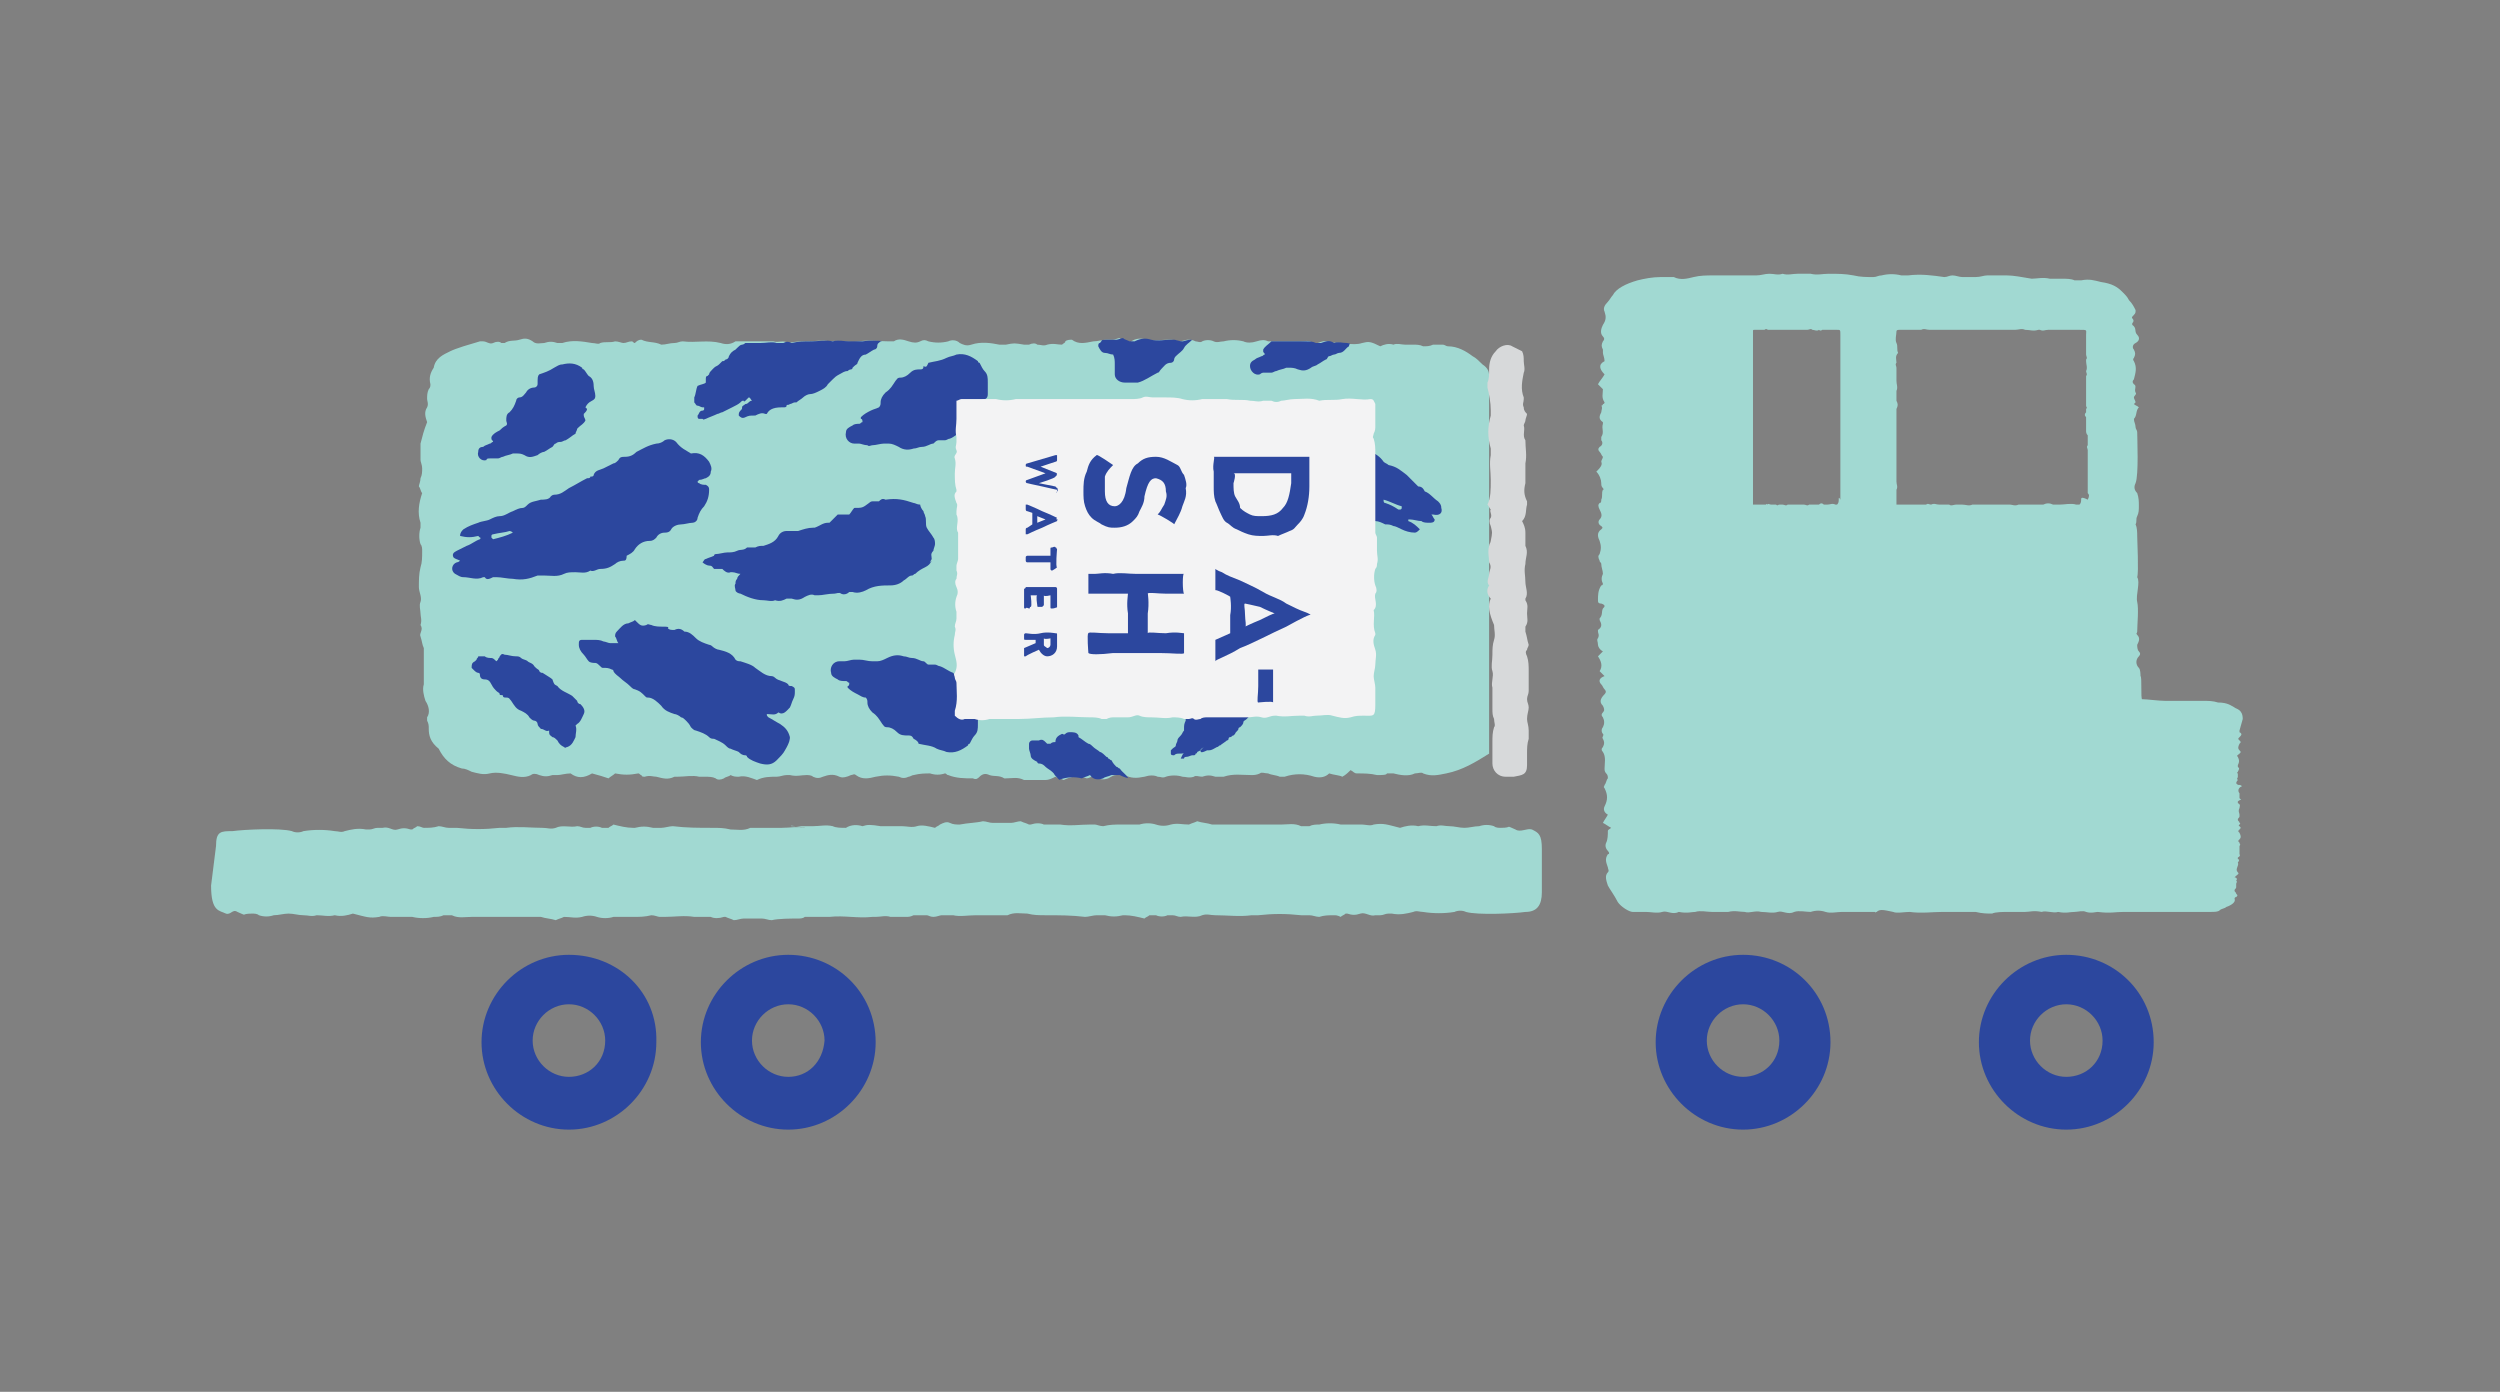
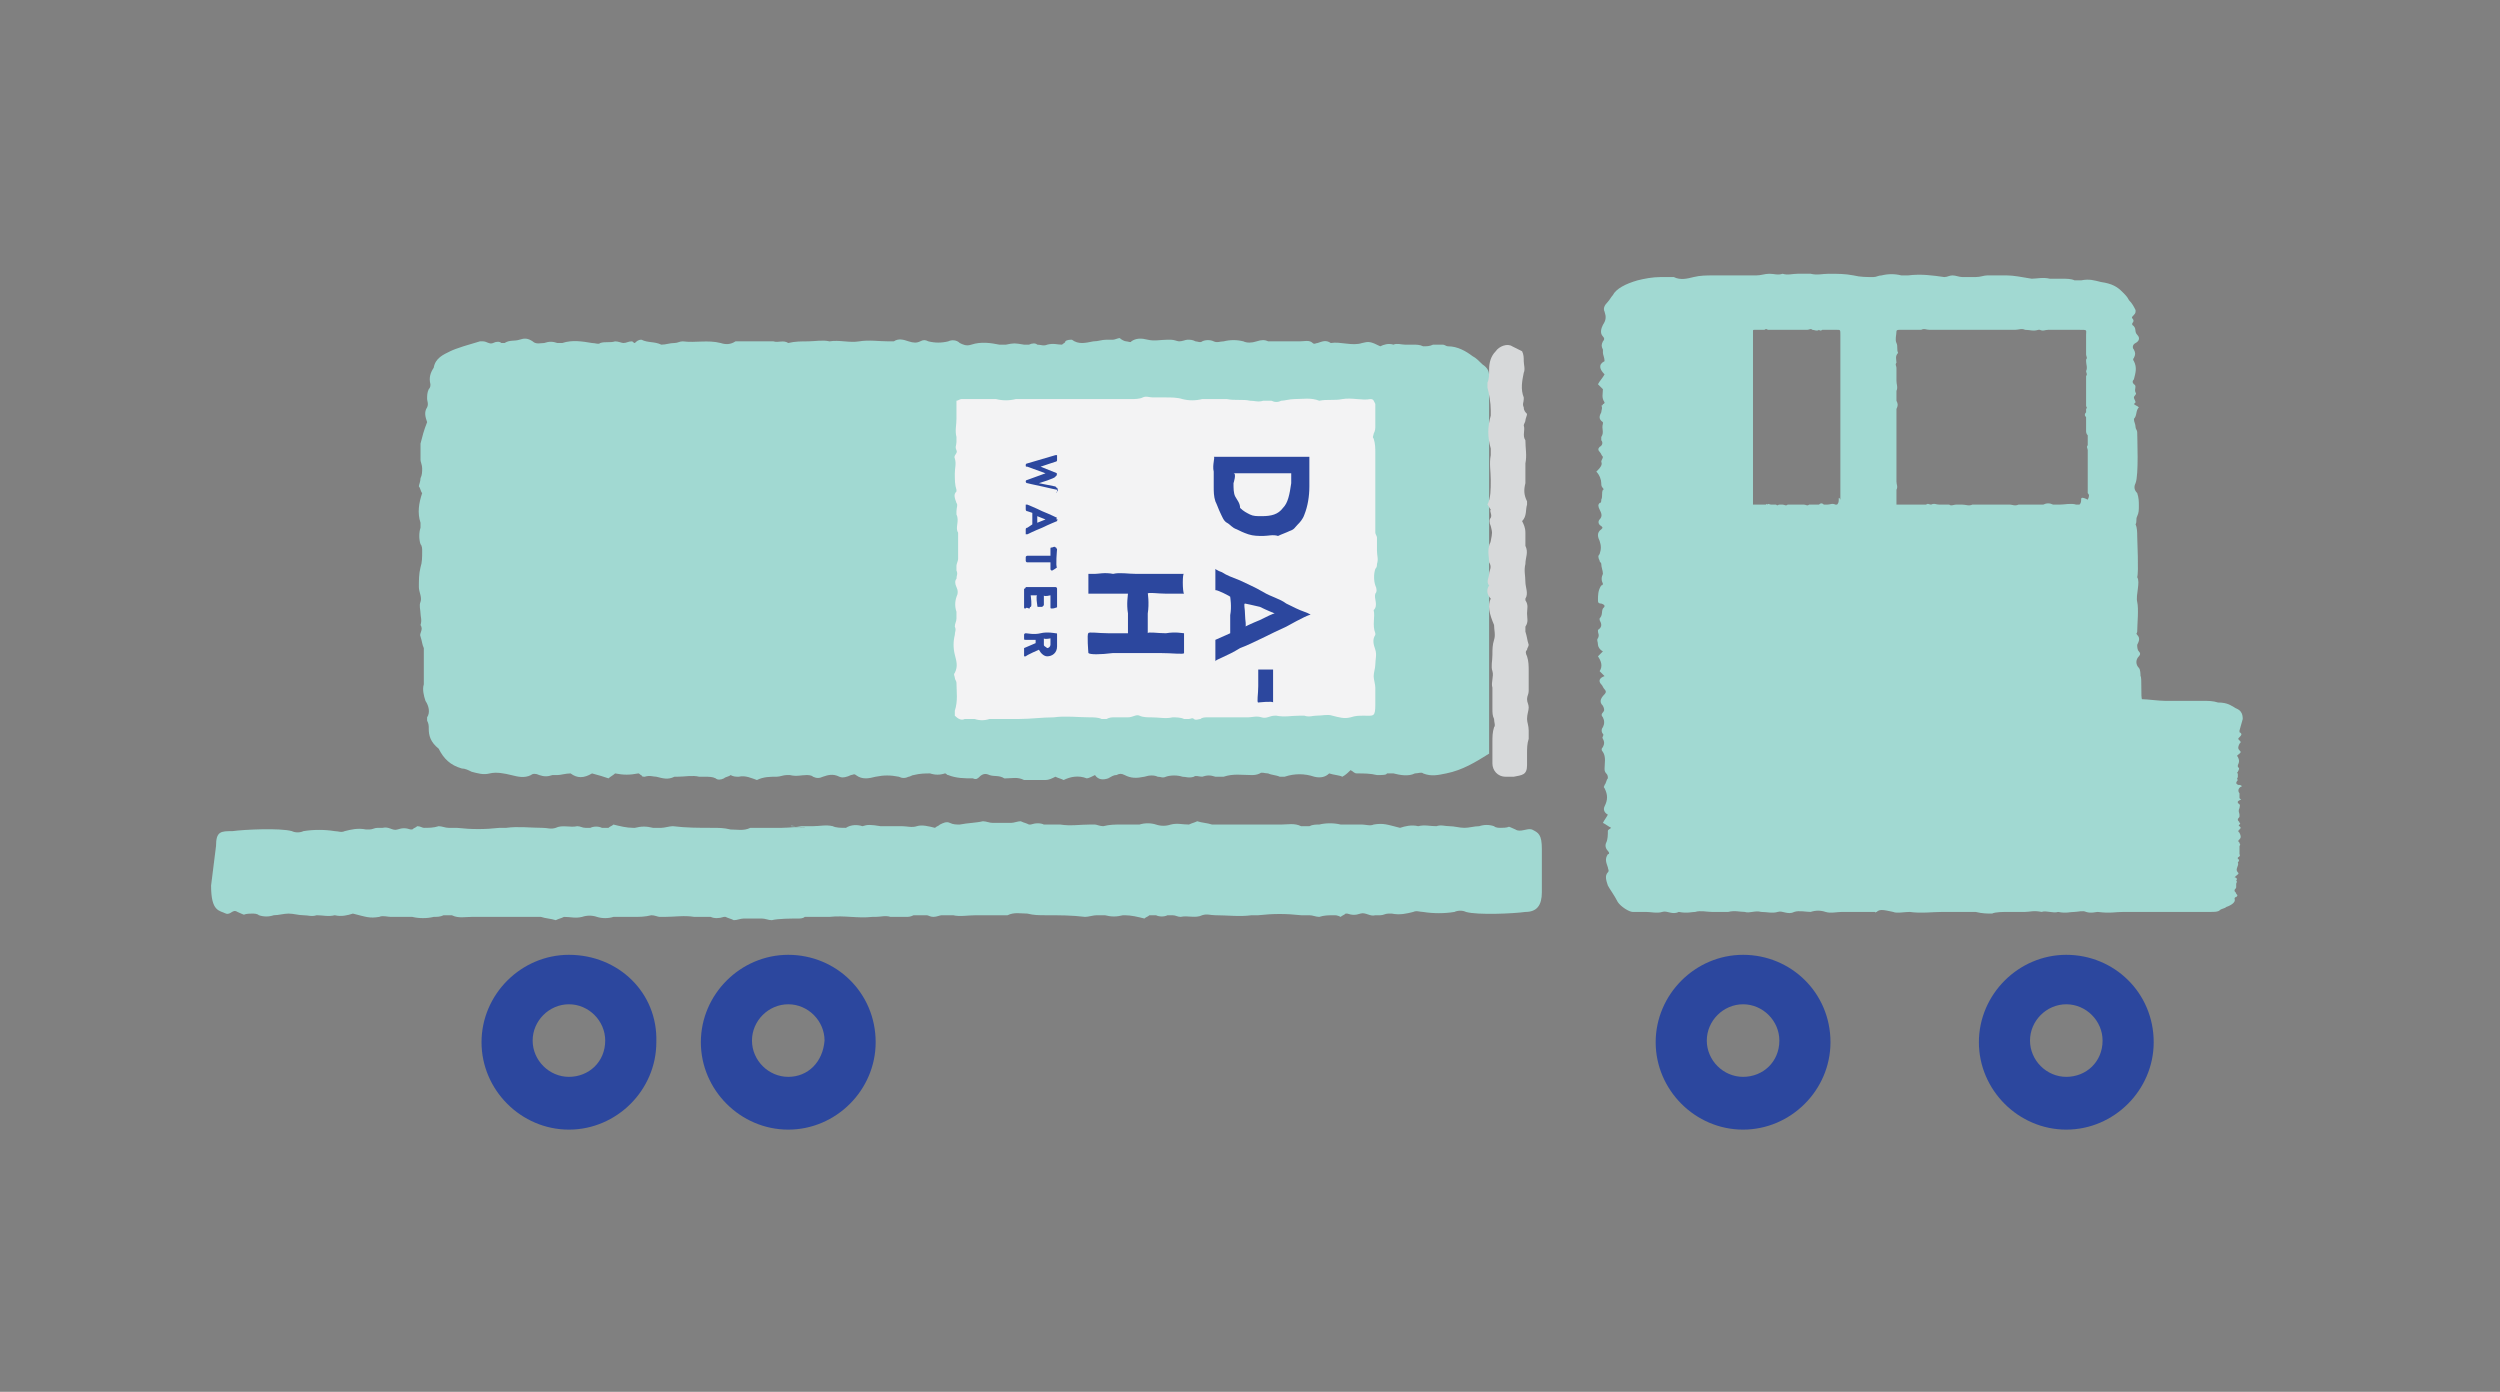
<svg xmlns="http://www.w3.org/2000/svg" xmlns:xlink="http://www.w3.org/1999/xlink" version="1.1" id="Layer_1" x="0px" y="0px" viewBox="0 0 151.6 84.4" style="enable-background:new 0 0 151.6 84.4;" xml:space="preserve">
  <rect x="0" y="0" width="151.6" height="84.4" fill="#808080" stroke="none" />
  <style type="text/css">
	.st0{fill:#A1D9D2;}
	.st1{clip-path:url(#SVGID_2_);fill:#2C479E;}
	.st2{fill:#F3F3F4;}
	.st3{fill:#2C479E;}
	.st4{fill:#D7D9DA;}
</style>
  <g>
    <path class="st0" d="M64.4,20.9c0.1-0.1,0.2-0.1,0.2-0.2c0.1-0.1,0.3-0.1,0.4-0.1c0.4,0.3,0.8,0.2,1.3,0.1c0.3,0,0.5-0.1,0.8-0.1   c0.1,0,0.3,0,0.4,0c0.1,0,0.3-0.1,0.4-0.1c0.1,0.1,0.3,0.2,0.4,0.2c0.1,0,0.3,0.1,0.3,0c0.3-0.2,0.6-0.2,1-0.1c0.4,0.1,0.8,0,1.2,0   c0.1,0,0.1,0,0.2,0c0.2,0,0.4,0.1,0.5,0.1c0.2,0,0.4-0.1,0.5-0.1c0.2,0,0.3,0,0.5,0.1c0.1,0,0.3,0.1,0.4,0c0.2-0.1,0.5-0.1,0.7,0   c0.2,0.1,0.4,0,0.6,0c0.4-0.1,0.8-0.1,1.2,0c0.2,0.1,0.5,0.1,0.8,0c0.3-0.1,0.5-0.1,0.7,0c0.1,0,0.2,0,0.3,0c0.3,0,0.5,0,0.8,0   c0.3,0,0.5,0,0.8,0c0.3,0,0.6-0.1,0.8,0.1c0.1,0.1,0.2,0,0.3,0c0.3-0.1,0.5-0.2,0.8,0c0.6-0.1,1.3,0.2,1.9,0   c0.4-0.1,0.5-0.1,1.1,0.2c0.2-0.1,0.5-0.2,0.8-0.1c0.2-0.1,0.5,0,0.7,0c0.2,0,0.4,0,0.5,0c0.2,0,0.4,0,0.6,0.1c0.2,0,0.4,0,0.6-0.1   c0.2,0,0.4,0,0.6,0c0.1,0,0.2,0.1,0.3,0.1c0.6,0,1.1,0.3,1.5,0.6c0.2,0.1,0.4,0.3,0.6,0.5c0.3,0.2,0.4,0.4,0.4,0.7   c0,0.7,0,1.4,0,2.2c0,6.7,0,13.4,0,20.1c0,0.2,0,0.4,0,0.6c-0.8,0.5-1.6,1-2.6,1.2c-0.5,0.1-0.9,0.2-1.4,0c-0.1-0.1-0.3,0-0.5,0   c-0.4,0.2-0.9,0.1-1.3,0c-0.1,0-0.2,0-0.4,0C84.1,47,83.8,47,83.5,47c-0.4-0.1-0.8-0.1-1.2-0.1c-0.2,0-0.2-0.1-0.4-0.2   c-0.1,0.1-0.3,0.3-0.5,0.4c-0.2-0.1-0.5-0.1-0.8-0.2c-0.2,0.2-0.5,0.3-0.9,0.2c-0.6-0.2-1.2-0.2-1.8,0c-0.1,0-0.2,0-0.3,0   c-0.2-0.1-0.5-0.1-0.7-0.2c-0.2,0-0.4-0.1-0.5,0c-0.2,0.1-0.4,0.1-0.5,0.1c-0.6,0-1.1-0.1-1.7,0.1c-0.1,0-0.3,0-0.5,0   c-0.3-0.1-0.5-0.1-0.8,0c-0.2,0-0.4-0.1-0.5,0c-0.3,0.1-0.5,0-0.7,0c-0.3-0.1-0.7-0.1-1,0c-0.2,0.1-0.3,0-0.5,0   c-0.2-0.1-0.5-0.1-0.8,0c-0.5,0.1-0.8,0.1-1.2-0.1c-0.2-0.1-0.3-0.1-0.5,0c-0.2,0-0.3,0.1-0.5,0.2c-0.3,0.1-0.6,0.1-0.8-0.2   c-0.2,0.1-0.4,0.2-0.5,0.2c-0.5-0.2-1-0.1-1.4,0.1c-0.2-0.1-0.3-0.1-0.5-0.2c-0.2,0.1-0.4,0.2-0.6,0.2c-0.2,0-0.4,0-0.6,0   c-0.2,0-0.4,0-0.6,0c0,0-0.1,0-0.1,0c-0.4-0.2-0.7-0.1-1.1-0.1c0,0-0.1,0-0.1,0c-0.3-0.2-0.6-0.1-0.9-0.2c-0.2-0.1-0.4-0.1-0.6,0.1   c-0.1,0.1-0.2,0.2-0.4,0.1c-0.5,0-1,0-1.5-0.2c-0.1,0-0.1-0.1-0.2-0.1c-0.3,0.1-0.6,0.1-0.9,0c-0.3,0-0.6,0-1,0.1   c-0.1,0-0.2,0.1-0.3,0.1c-0.2,0.1-0.4,0.1-0.6,0c-0.5-0.1-0.9-0.1-1.4,0c-0.4,0.1-0.8,0.2-1.2-0.1c-0.1-0.1-0.2,0-0.3,0   c-0.2,0.1-0.5,0.2-0.7,0.1c-0.4-0.2-0.7-0.1-1,0c-0.2,0.1-0.4,0.1-0.6,0c-0.1-0.1-0.3-0.1-0.4-0.1c-0.3,0-0.6,0.1-1,0   c-0.1,0-0.1,0-0.2,0c-0.2,0-0.4,0.1-0.6,0.1c-0.4,0-0.8,0-1.2,0.2c-0.3-0.1-0.7-0.3-1.1-0.2c-0.2,0-0.3,0-0.5-0.1   c-0.1,0.1-0.3,0.1-0.4,0.2c-0.2,0.1-0.4,0.1-0.5,0c-0.2-0.1-0.4-0.1-0.7-0.1c-0.1,0-0.2,0-0.3,0c-0.4-0.1-0.9,0-1.3,0   c-0.1,0-0.1,0-0.2,0c-0.4,0.2-0.7,0.1-1.1,0c-0.2,0-0.4-0.1-0.7,0c-0.1,0-0.2,0-0.2-0.1c-0.1,0-0.1-0.1-0.2-0.1   c-0.5,0.1-0.9,0.1-1.4,0c-0.1,0.1-0.3,0.2-0.4,0.3c-0.3-0.1-0.6-0.2-1-0.3c-0.5,0.3-0.9,0.3-1.3,0c-0.3,0-0.6,0.1-0.8,0.1   c-0.1,0-0.2,0-0.3,0c-0.3,0.1-0.5,0.1-0.8,0c-0.2-0.1-0.4-0.1-0.5,0c-0.4,0.2-0.8,0.1-1.2,0c-0.4-0.1-0.9-0.2-1.3-0.1   c-0.4,0.1-0.7,0-1.1-0.1c-0.2-0.1-0.4-0.2-0.6-0.2c-0.7-0.2-1.1-0.6-1.4-1.2C26.1,45,26,44.6,26,44.2c0-0.2,0-0.3-0.1-0.5   c0-0.1,0-0.2,0-0.2c0.2-0.3,0.1-0.7-0.1-1c-0.1-0.3-0.2-0.7-0.1-1c0-0.6,0-1.2,0-1.9c0-0.1,0-0.2,0-0.3c-0.1-0.2-0.1-0.4-0.2-0.7   c-0.1-0.2,0.2-0.4,0-0.7c0.1-0.3,0-0.5,0-0.7c0-0.2-0.1-0.5,0-0.7c0.1-0.3-0.1-0.6-0.1-0.9c0-0.4,0-0.8,0.1-1.2   c0.1-0.3,0.1-0.6,0.1-1c0-0.1,0-0.3-0.1-0.4c-0.1-0.3-0.1-0.7,0-1c0-0.1,0-0.2,0-0.3c-0.2-0.6-0.1-1.2,0.1-1.8   c-0.1-0.1-0.1-0.3-0.2-0.4c0-0.1,0.1-0.3,0.1-0.5c0.1-0.2,0.1-0.4,0.1-0.6c0-0.2-0.1-0.4-0.1-0.5c0-0.2,0-0.3,0-0.5   c0-0.2,0-0.3,0-0.5c0.1-0.4,0.2-0.8,0.4-1.3c-0.1-0.3-0.2-0.6,0-0.9c0.1-0.2,0-0.4,0-0.5c0-0.2,0-0.4,0.1-0.6   c0.1-0.1,0.1-0.2,0.1-0.3c-0.1-0.4,0-0.7,0.2-1c0.1-0.6,0.6-0.8,1-1c0.2-0.1,0.5-0.2,0.8-0.3c0.3-0.1,0.7-0.2,1-0.3   c0.1,0,0.1,0,0.2,0c0.2,0,0.4,0.2,0.6,0.1c0.2-0.1,0.4-0.1,0.5,0c0.1,0,0.2,0,0.2,0c0.3-0.2,0.6-0.1,0.9-0.2   c0.3-0.1,0.5-0.1,0.8,0.1c0.2,0.2,0.5,0.1,0.7,0.1c0.3-0.1,0.5-0.1,0.8,0c0.1,0,0.2,0,0.3,0c0.6-0.2,1.2-0.1,1.8,0   c0.2,0,0.4,0.1,0.5,0c0.3-0.1,0.6,0,0.9-0.1c0.2,0,0.4,0.1,0.5,0.1c0.2,0,0.3-0.1,0.5-0.1c0.1,0,0.1,0.1,0.2,0.1   c0.1-0.1,0.2-0.2,0.4-0.2c0.4,0.2,0.8,0.1,1.2,0.3c0.3,0,0.5-0.1,0.8-0.1c0.2,0,0.3-0.1,0.5-0.1c0.8,0.1,1.5-0.1,2.3,0.1   c0.3,0.1,0.6,0.1,0.9-0.1c0.4,0,0.9,0,1.3,0c0.3,0,0.7,0,1,0c0.3,0.1,0.6-0.1,0.9,0.1c0.4-0.1,0.8-0.1,1.2-0.1c0.4,0,0.9-0.1,1.3,0   c0.6-0.1,1.2,0.1,1.8,0c0.6-0.1,1.2,0,1.8,0c0.1,0,0.3,0,0.3,0c0.3-0.2,0.6-0.1,0.9,0c0.3,0.1,0.5,0.1,0.7,0c0.2-0.1,0.3-0.1,0.5,0   c0.4,0.1,0.8,0.1,1.2,0c0.2-0.1,0.5-0.1,0.7,0.1c0.2,0.1,0.4,0.2,0.7,0.1c0.6-0.2,1.2-0.1,1.7,0c0.1,0,0.3,0,0.4,0   c0.5-0.1,0.5-0.1,1.1,0c0.1,0,0.2,0,0.3,0c0.2-0.1,0.4-0.1,0.5,0c0.2,0,0.4,0.1,0.6,0C63.9,20.8,64.1,20.9,64.4,20.9" />
  </g>
  <g>
    <defs>
-       <path id="SVGID_1_" d="M57.7,20.7c-0.4,0.2-0.8,0.1-1.2,0c-0.2-0.1-0.4-0.1-0.5,0c-0.2,0.1-0.5,0.1-0.7,0c-0.3-0.1-0.6-0.2-0.9,0    c-0.1,0-0.2,0-0.3,0c-0.6,0-1.2-0.1-1.8,0c-0.3,0-0.5,0-0.8,0c-0.3,0-0.7-0.1-1,0c-0.4-0.1-0.9,0-1.3,0c-0.4,0-0.8,0-1.2,0.1    c-0.2-0.1-0.3-0.1-0.5,0c-0.1,0-0.3,0-0.4,0c-0.3-0.1-0.6,0-1,0c-0.4,0-0.9,0-1.3,0C44.3,21,44,21,43.7,20.9    c-0.5-0.1-0.9-0.1-1.4-0.1c-0.3,0-0.6,0-0.9,0c-0.2,0-0.3,0.1-0.5,0.1c-0.3,0-0.5,0.1-0.8,0.1c-0.4-0.2-0.8-0.1-1.2-0.3    c-0.1,0.1-0.2,0.2-0.4,0.2c-0.1,0-0.1-0.1-0.2-0.1c-0.2,0-0.3,0.1-0.5,0.1c-0.2,0-0.3-0.2-0.5-0.1c-0.1,0-0.3,0-0.4,0    c-0.2,0-0.3,0-0.5,0.1c-0.2,0.1-0.4,0-0.5,0c-0.6,0-1.2-0.2-1.8,0c-0.1,0-0.2,0-0.3,0c-0.3-0.1-0.5-0.1-0.8,0    c-0.2,0.1-0.5,0.1-0.7-0.1c-0.2-0.2-0.5-0.2-0.8-0.1c-0.3,0.1-0.6,0-0.9,0.2c0,0-0.1,0-0.2,0c-0.2-0.1-0.4-0.1-0.5,0    c-0.1,0-0.2,0-0.3-0.1c-0.1,0-0.2-0.1-0.3-0.1c-0.1,0-0.1,0-0.2,0c-0.4,0.1-0.7,0.2-1,0.3c-0.3,0.1-0.5,0.2-0.8,0.3    c-0.5,0.2-0.9,0.5-1,1c-0.2,0.3-0.3,0.6-0.2,1c0,0.1,0,0.2-0.1,0.3c-0.1,0.2-0.1,0.4-0.1,0.6c0,0.2,0,0.4,0,0.5    c-0.1,0.4-0.1,0.7,0,0.9c-0.1,0.5-0.3,0.9-0.4,1.3c0,0.2,0,0.3,0,0.5c0,0.2,0,0.3,0,0.5c0,0.2,0.1,0.4,0.1,0.5    c0,0.2,0,0.4-0.1,0.6c-0.1,0.1-0.1,0.3-0.1,0.5c0.1,0.1,0.1,0.3,0.2,0.4c-0.2,0.6-0.3,1.2-0.1,1.8c0,0.1,0,0.2,0,0.3    c-0.1,0.3-0.1,0.7,0,1c0,0.1,0.1,0.3,0.1,0.4c0,0.3,0,0.7-0.1,1c-0.1,0.4-0.1,0.8-0.1,1.2c0,0.3,0.1,0.6,0.1,0.9    c0,0.2,0,0.5,0,0.7c0,0.2,0.1,0.5,0,0.7c0.2,0.2,0,0.4,0,0.7c0.1,0.2,0.1,0.4,0.2,0.7c0,0.1,0,0.2,0,0.3c0,0.6,0,1.2,0,1.9    c0,0.3,0,0.7,0.1,1c0.1,0.3,0.3,0.7,0.1,1c0,0,0,0.1,0,0.2c0,0.2,0.1,0.3,0.1,0.5c0,0.4,0.1,0.8,0.3,1.1c0.3,0.6,0.8,1.1,1.4,1.2    c0.2,0.1,0.4,0.1,0.6,0.2c0.3,0.2,0.7,0.2,1.1,0.1c0.4-0.1,0.9,0,1.3,0.1c0.4,0.1,0.8,0.2,1.2,0c0.1-0.1,0.4-0.1,0.5,0    c0.3,0.1,0.5,0.1,0.8,0c0.1,0,0.2,0,0.3,0c0.2,0,0.5-0.1,0.8-0.1c0.4,0.3,0.9,0.3,1.3,0c0.3,0.1,0.6,0.2,1,0.3    c0.1-0.1,0.3-0.2,0.4-0.3c0.5,0,0.9,0.1,1.4,0c0.1,0,0.1,0,0.2,0.1c0.1,0,0.2,0.1,0.2,0.1c0.2-0.1,0.5,0,0.7,0    c0.4,0.1,0.7,0.2,1.1,0c0.1,0,0.1,0,0.2,0c0.2,0,0.4,0,0.6,0c0.2,0,0.5,0,0.7,0c0.1,0,0.2,0,0.3,0c0.2,0,0.4-0.1,0.7,0.1    c0.2,0.1,0.4,0.1,0.5,0c0.2-0.1,0.3-0.1,0.4-0.2c0.2,0,0.3,0.1,0.5,0.1c0.4-0.1,0.7,0.1,1.1,0.2c0.4-0.2,0.8-0.2,1.2-0.2    c0.2,0,0.4,0,0.6-0.1c0.1,0,0.1,0,0.2,0c0.2,0.1,0.4,0.1,0.7,0.1c0.1,0,0.2,0,0.3,0c0.1,0,0.3,0,0.4,0.1c0.2,0.1,0.4,0.1,0.6,0    c0.3-0.1,0.7-0.2,1,0c0.2,0.1,0.5,0.1,0.7-0.1c0.1-0.1,0.2-0.1,0.3,0c0.4,0.2,0.8,0.1,1.2,0.1c0.5-0.1,0.9-0.1,1.4,0    c0.2,0.1,0.4,0,0.6,0c0.1,0,0.2-0.1,0.3-0.1c0.3,0,0.7-0.1,1-0.1c0.3,0,0.6,0.1,0.9,0c0.1,0,0.1,0,0.2,0.1c0.5,0.2,1,0.1,1.5,0.2    c0.1,0,0.3,0,0.4-0.1c0.2-0.2,0.3-0.2,0.6-0.1c0.3,0.1,0.6,0,0.9,0.2c0,0,0.1,0,0.1,0c0.4-0.1,0.7-0.2,1.1,0.1c0,0,0.1,0,0.1,0    c0,0,0,0,0,0c0.1,0,0.1,0,0.2,0c0.1,0,0.3,0,0.4,0c0.1,0,0.2,0,0.3,0c0.1,0,0.2,0,0.3,0c0.3,0,0.4-0.1,0.6-0.2    c0.2,0.1,0.3,0.1,0.5,0.2c0.5-0.2,1-0.2,1.4-0.1c0.2-0.1,0.3-0.1,0.5-0.2c0.2,0.3,0.5,0.3,0.8,0.2c0.1-0.1,0.3-0.1,0.5-0.2    c0.2,0,0.3,0,0.5,0c0.4,0.2,0.8,0.3,1.2,0.1c0.3-0.1,0.5-0.1,0.8,0c0.2,0.1,0.3,0.1,0.5,0c0.3-0.1,0.6-0.1,1,0    c0.2,0.1,0.5,0.1,0.7,0c0.1,0,0.2,0,0.3,0c0.1,0,0.2,0,0.3,0c0.3-0.1,0.5-0.1,0.8,0c0.1,0.1,0.3,0.1,0.5,0    c0.5-0.2,1.1-0.1,1.7-0.1c0.2,0,0.4,0,0.5-0.1c0.2-0.1,0.4-0.1,0.5,0c0.2,0.1,0.5,0.1,0.7,0.2c0.1,0,0.2,0.1,0.3,0    c0.6-0.1,1.2-0.1,1.8,0c0.3,0.1,0.6,0,0.9-0.2c0.3,0.1,0.5,0.2,0.8,0.2c0.2-0.1,0.3-0.3,0.5-0.4c0.1,0.1,0.2,0.2,0.4,0.2    c0.4,0,0.8,0,1.2,0.1c0.3,0.1,0.6,0,0.9-0.1c0.1-0.1,0.2,0,0.4,0c0.4,0.1,0.9,0.1,1.3,0c0.1-0.1,0.3-0.1,0.5,0    c0.5,0.2,0.9,0.1,1.4,0c1-0.2,1.8-0.7,2.6-1.2c0-0.2,0-0.4,0-0.6c0-6.7,0-13.4,0-20.1c0-0.7,0-1.4,0-2.2c0-0.3-0.1-0.5-0.3-0.7    c-0.2-0.1-0.4-0.3-0.6-0.5C89.1,21.3,88.6,21,88,21c-0.1,0-0.2,0-0.3-0.1c-0.2-0.1-0.4-0.1-0.6,0c-0.2,0-0.4,0.1-0.6,0.1    c-0.2,0-0.4-0.1-0.6-0.1c-0.2,0-0.3-0.1-0.5,0c-0.1,0-0.2,0-0.2,0c-0.2,0-0.3,0-0.5,0c-0.3-0.1-0.5,0-0.8,0.1    c-0.5-0.2-0.7-0.3-1.1-0.2c-0.4,0.1-0.7,0.1-1.1,0c-0.3,0-0.6-0.1-0.8,0c-0.3-0.2-0.5-0.1-0.8,0c-0.1,0-0.3,0-0.3,0    c-0.2-0.1-0.4-0.1-0.6-0.1c-0.1,0-0.1,0-0.2,0c-0.3,0-0.5,0-0.8,0c-0.3,0-0.5,0-0.8,0c-0.1,0-0.2,0-0.3,0c-0.3-0.1-0.5,0-0.7,0    c-0.2,0.1-0.5,0.1-0.8,0c-0.4-0.1-0.8-0.1-1.2,0c-0.2,0.1-0.4,0.1-0.6,0c-0.2-0.1-0.5-0.1-0.7,0c-0.1,0.1-0.3,0-0.4,0    c-0.2,0-0.3-0.1-0.5-0.1c-0.2,0-0.4,0.1-0.5,0.1c-0.2,0-0.4-0.1-0.5-0.1c-0.1,0-0.1,0-0.2,0c-0.4,0-0.8,0.1-1.2,0    c-0.3-0.1-0.6-0.1-1,0.1c-0.1,0-0.2,0-0.3,0c-0.2-0.1-0.3-0.1-0.4-0.2c-0.1,0-0.3,0.1-0.4,0.1c-0.1,0-0.3,0-0.4,0    c-0.3,0-0.5,0-0.8,0.1c-0.4,0.1-0.9,0.1-1.3-0.1c-0.1-0.1-0.3,0-0.4,0.1c-0.1,0.1-0.1,0.1-0.2,0.2c-0.3-0.1-0.5-0.2-0.7-0.1    c-0.2,0.1-0.4,0-0.6,0c-0.2,0-0.4,0-0.5,0c-0.1,0-0.2,0.1-0.3,0c-0.6-0.1-0.6-0.1-1.1,0c-0.1,0-0.3,0-0.4,0    c-0.6-0.1-1.1-0.2-1.7,0c-0.2,0.1-0.5,0-0.7-0.1c-0.1-0.1-0.2-0.1-0.4-0.1C57.9,20.6,57.8,20.7,57.7,20.7" />
-     </defs>
+       </defs>
    <clipPath id="SVGID_2_">
      <use xlink:href="#SVGID_1_" style="overflow:visible;" />
    </clipPath>
    <path class="st1" d="M72.8,45.5l-0.2,0.1c0,0,0,0.1-0.1,0.1c0,0.1-0.1,0.1-0.1,0.1c0,0-0.1,0-0.1,0c-0.1,0-0.2,0.1-0.4,0.1   c0,0-0.1,0-0.1,0.1c-0.1,0-0.1,0-0.2,0c0,0,0,0,0,0c0.1-0.2,0.1-0.3,0.3-0.4c0,0,0,0,0,0c0,0,0,0,0,0c-0.1,0.1-0.2,0.1-0.4,0.1   c-0.1,0-0.2,0-0.3,0.1c0,0,0,0,0,0c-0.1,0-0.2,0-0.2-0.1c0-0.1,0-0.2,0-0.2c0,0,0,0,0.1-0.1c0.1-0.1,0.2-0.1,0.2-0.2   c0-0.1,0.1-0.2,0.1-0.3c0-0.1,0.1-0.2,0.2-0.3c0.1-0.1,0.1-0.2,0.2-0.3c0,0,0-0.1,0-0.1c0-0.2,0-0.3,0.1-0.5c0,0,0,0,0-0.1   c0-0.3,0.2-0.5,0.3-0.7c0.1-0.1,0.2-0.2,0.2-0.3c0,0,0-0.1,0.1-0.1c0,0,0-0.1,0-0.1c0-0.1,0-0.2,0.1-0.2c0-0.1,0.1-0.1,0.1-0.2   c0,0,0,0,0.1-0.1c0.1,0,0.2-0.2,0.2-0.2c0-0.1,0-0.1,0.1-0.2c0,0,0-0.1,0.1-0.1c0.1,0,0.1-0.1,0.2-0.2c0-0.1,0.1-0.2,0.1-0.3   c0.1,0,0.2-0.1,0.3-0.1c0,0,0.1,0,0.1,0c0.1,0,0.2,0,0.3,0c0.1,0,0.2,0,0.3,0.1c0.1,0.1,0.2,0.1,0.2,0.2c0,0,0,0,0.1,0   c0.1,0,0.1,0.1,0.1,0.1c0,0,0,0,0,0.1c0,0,0,0,0,0c0.1,0.1,0.2,0,0.2,0c0.1,0,0.1,0.1,0.2,0.1c0,0,0.1,0,0.1,0c0,0,0.1,0,0.1,0   c0.2,0,0.2,0.1,0.3,0.2c0.1,0.1,0.1,0.2,0.2,0.2c0.1,0,0.1,0.1,0.1,0.2c0,0.1,0,0.2,0,0.3c0,0,0,0,0,0.1c-0.1,0.1-0.1,0.2-0.1,0.3   c0,0,0,0,0,0.1c0,0-0.1,0.1-0.1,0.1c0,0,0,0,0,0.1c-0.1,0.1-0.1,0.2-0.1,0.3c0,0,0,0.1,0,0.1c-0.1,0.1-0.1,0.1-0.2,0.2   c-0.1,0.1-0.2,0.1-0.2,0.2c0,0.1-0.1,0.2-0.2,0.3c0,0-0.1,0-0.1,0.1c0,0.1-0.2,0.2-0.2,0.3c0,0-0.1,0.1-0.1,0.1   c-0.1,0-0.1,0.1-0.2,0.1c-0.1,0-0.1,0.1-0.1,0.1c0,0.1-0.1,0.1-0.1,0.1c-0.1,0.1-0.3,0.2-0.4,0.3c-0.1,0-0.1,0.1-0.2,0.1   c-0.2,0.1-0.3,0.2-0.5,0.2c0,0,0,0-0.1,0C72.8,45.7,72.8,45.6,72.8,45.5c0.1-0.1,0.1-0.1,0.2-0.2C72.9,45.4,72.8,45.4,72.8,45.5   C72.8,45.5,72.8,45.5,72.8,45.5" />
    <path class="st1" d="M56.5,33.9c0-0.2-0.1-0.3,0.1-0.5c0-0.1,0.1-0.3,0.1-0.4c0-0.1,0-0.3-0.1-0.4c-0.1-0.2-0.3-0.4-0.4-0.6   c-0.1-0.2,0-0.5-0.1-0.7c0-0.1-0.1-0.2-0.1-0.3c-0.1-0.1-0.2-0.3-0.2-0.4c-0.2,0-0.3-0.1-0.4-0.1c-0.6-0.2-1-0.3-1.7-0.2   c-0.2-0.1-0.3,0-0.4,0.1c-0.1,0-0.3,0-0.4,0c-0.1,0-0.2,0.1-0.2,0.1c-0.4,0.3-0.4,0.3-0.9,0.3c-0.1,0.1-0.2,0.3-0.3,0.4   c-0.3,0-0.5,0-0.7,0c-0.2,0.2-0.4,0.4-0.5,0.5c0,0-0.1,0-0.1,0c-0.3,0-0.5,0.2-0.8,0.3c0,0-0.1,0-0.1,0c-0.3,0-0.6,0.1-0.9,0.2   c-0.1,0-0.2,0-0.3,0c-0.1,0-0.3,0-0.4,0c-0.2,0-0.4,0.1-0.5,0.3c-0.2,0.4-0.6,0.5-0.9,0.6c-0.2,0-0.3,0-0.5,0.1c-0.1,0-0.2,0-0.3,0   c-0.1,0-0.2,0-0.2,0c-0.2,0.2-0.4,0.1-0.6,0.2c-0.2,0.1-0.4,0.1-0.6,0.1c-0.2,0-0.5,0.1-0.7,0.1c0,0-0.1,0-0.1,0.1   c-0.2,0.1-0.3,0.1-0.5,0.2c-0.1,0-0.1,0.1-0.2,0.2c0.1,0.1,0.3,0.2,0.4,0.2c0.2,0,0.2,0.1,0.3,0.2c0.1,0,0.1,0,0.2,0   c0.1,0,0.2,0,0.3,0c0.1,0.1,0.3,0.3,0.5,0.2c0,0,0.1,0,0.1,0c0.2,0,0.3,0.1,0.5,0.1c-0.1,0.1-0.2,0.2-0.2,0.3   c-0.1,0.1-0.1,0.2-0.1,0.3c-0.1,0.1,0,0.3,0,0.4c0,0.1,0.2,0.2,0.3,0.2c0.4,0.2,0.9,0.4,1.4,0.4c0.2,0,0.5,0.1,0.7,0   c0.3,0.1,0.5,0,0.7-0.1c0.1,0,0.2,0,0.3,0c0.3,0.1,0.5,0.1,0.8-0.1c0.2-0.1,0.4-0.2,0.6-0.1c0,0,0.1,0,0.2,0c0.3,0,0.6-0.1,1-0.1   c0.1,0,0.3-0.1,0.4,0c0.2,0.1,0.4,0,0.5-0.1c0.1,0,0.1,0,0.2,0c0.3,0.1,0.6,0,0.8-0.1c0.5-0.3,1-0.3,1.5-0.3c0.3,0,0.6-0.1,0.8-0.3   c0.2-0.1,0.3-0.3,0.5-0.3c0.1,0,0.1-0.1,0.2-0.1c0.2-0.2,0.4-0.3,0.6-0.4c0.2-0.1,0.3-0.2,0.4-0.4C56.3,34.2,56.4,34.1,56.5,33.9" />
    <path class="st1" d="M47.9,44.7c-0.1-0.4-0.3-0.6-0.6-0.8c-0.2-0.1-0.5-0.3-0.7-0.4c-0.1-0.1-0.1-0.1-0.1-0.2   c0.3,0,0.5,0.1,0.7-0.1c0,0,0,0,0,0c0.3,0.2,0.5-0.1,0.7-0.3c0.1-0.2,0.1-0.3,0.2-0.5c0.1-0.2,0.1-0.3,0.1-0.5c0-0.2,0-0.2-0.2-0.3   c-0.1,0-0.2,0-0.2-0.1c-0.2-0.2-0.6-0.2-0.8-0.4c0,0-0.1-0.1-0.2-0.1c-0.4,0-0.7-0.3-1-0.5c-0.2-0.2-0.6-0.3-0.9-0.4   c-0.1,0-0.2,0-0.3-0.1c-0.2-0.4-0.6-0.5-1-0.6c-0.1,0-0.3-0.1-0.4-0.2c-0.1-0.1-0.2-0.1-0.2-0.1c-0.3-0.1-0.6-0.2-0.8-0.4   c-0.2-0.2-0.4-0.4-0.7-0.4c-0.2-0.2-0.4-0.2-0.6-0.1c-0.2,0-0.3,0-0.4-0.1C40.6,38,40.4,38,40.2,38c-0.2,0-0.5,0-0.7-0.1   c-0.1,0-0.2-0.1-0.3,0c-0.3,0.1-0.4,0-0.6-0.2c0,0-0.1-0.1-0.1-0.1c-0.1,0.1-0.2,0.1-0.4,0.2c-0.3,0-0.5,0.3-0.7,0.5   c-0.1,0.1-0.1,0.2-0.1,0.3c0.1,0.1,0.1,0.3,0.2,0.4c-0.2,0-0.3,0-0.5,0c-0.1,0-0.3-0.1-0.4-0.1c-0.2-0.1-0.4-0.1-0.6-0.1   c-0.2,0-0.5,0-0.7,0c-0.2,0-0.2,0.1-0.2,0.3c0,0.2,0.1,0.4,0.3,0.6c0.1,0.1,0.2,0.3,0.3,0.4c0.1,0.1,0.3,0.1,0.4,0.1   c0.1,0,0.2,0.1,0.3,0.2c0.1,0.1,0.1,0.1,0.2,0.1c0.2,0,0.3,0,0.5,0.1c0,0,0.1,0,0.1,0.1c0.1,0.2,0.3,0.3,0.4,0.4   c0.2,0.2,0.4,0.3,0.6,0.5c0.1,0.1,0.2,0.2,0.3,0.2c0.3,0.1,0.4,0.2,0.6,0.4c0.1,0.1,0.1,0.1,0.2,0.1c0.3,0,0.6,0.3,0.8,0.5   c0.2,0.3,0.5,0.4,0.8,0.5c0.1,0,0.3,0.1,0.4,0.2c0.1,0,0.2,0.1,0.3,0.2c0.1,0.1,0.2,0.2,0.3,0.4c0.1,0.1,0.2,0.2,0.3,0.2   c0.3,0.1,0.6,0.2,0.8,0.4c0.1,0.1,0.2,0.1,0.3,0.1c0.2,0.1,0.5,0.2,0.7,0.4c0.1,0.1,0.2,0.2,0.3,0.2c0.2,0.1,0.3,0.1,0.5,0.2   c0.1,0.1,0.2,0.2,0.4,0.2c0,0,0.1,0,0.1,0.1c0.2,0.2,0.5,0.3,0.8,0.4c0.4,0.1,0.7,0.1,1-0.2c0.2-0.2,0.4-0.4,0.5-0.6   C47.9,45,47.9,44.8,47.9,44.7" />
    <path class="st1" d="M41.9,27.5c0.5-0.1,0.8,0.1,1.1,0.5c0.1,0.2,0.2,0.4,0.1,0.6c0,0.2-0.1,0.3-0.3,0.4c-0.1,0-0.2,0.1-0.4,0.1   c0,0-0.1,0.1-0.1,0.1c0,0.1,0.1,0.1,0.1,0.1c0.1,0.1,0.3,0.1,0.4,0.1c0.2,0.1,0.2,0.2,0.2,0.3c0,0.4-0.1,0.7-0.3,1   c-0.2,0.2-0.3,0.4-0.4,0.7c0,0.2-0.2,0.3-0.3,0.3c-0.2,0-0.5,0.1-0.7,0.1c-0.2,0-0.5,0.1-0.6,0.3c-0.1,0.2-0.3,0.2-0.4,0.2   c-0.2,0-0.4,0.1-0.5,0.3c-0.1,0.1-0.2,0.2-0.4,0.2c-0.4,0-0.7,0.2-0.9,0.5c-0.1,0.2-0.3,0.3-0.5,0.4C38,34,37.9,34,37.8,34   c-0.2,0-0.4,0.1-0.5,0.2c-0.3,0.2-0.5,0.3-0.9,0.3c-0.2,0-0.4,0.2-0.6,0.1c-0.3,0.2-0.6,0.1-0.9,0.1c-0.3,0-0.5,0-0.7,0.1   c-0.4,0.2-0.8,0.1-1.2,0.1c-0.1,0-0.2,0-0.4,0c-0.5,0.2-0.9,0.3-1.5,0.2c-0.3,0-0.7-0.1-1-0.1c-0.1,0-0.1,0-0.2,0   c-0.2,0.1-0.4,0.2-0.5,0c0,0,0,0-0.1,0c-0.4,0.2-0.8,0-1.2,0c-0.2,0-0.3-0.1-0.5-0.2c-0.3-0.2-0.2-0.6,0.1-0.7c0,0,0.1,0,0.2-0.1   c-0.2-0.1-0.3-0.1-0.4-0.2c-0.1-0.2,0-0.3,0.2-0.4c0.2-0.1,0.4-0.2,0.6-0.3c0.3-0.1,0.5-0.3,0.8-0.4c0,0,0.1-0.1,0-0.1   c0,0-0.1-0.1-0.1-0.1c-0.4,0.1-0.7,0.1-1.1,0c0-0.2,0.1-0.3,0.2-0.4c0.3-0.2,0.6-0.3,0.9-0.4c0.2-0.1,0.5-0.1,0.7-0.2   c0.2-0.1,0.4-0.2,0.6-0.2c0.3,0,0.5-0.2,0.8-0.3c0.2-0.1,0.4-0.2,0.6-0.2c0.1,0,0.2-0.1,0.3-0.2c0.2-0.2,0.5-0.2,0.8-0.3   c0.2,0,0.5,0,0.6-0.2c0,0,0.1-0.1,0.2-0.1c0.4,0,0.6-0.2,0.9-0.4c0.4-0.2,0.7-0.4,1.1-0.6c0.1,0,0.2,0,0.2-0.1c0.1,0,0.2,0,0.2-0.1   c0.1-0.3,0.4-0.3,0.6-0.4c0.2-0.1,0.4-0.2,0.6-0.3c0.1,0,0.2-0.1,0.3-0.2c0.1-0.2,0.2-0.2,0.4-0.2c0.3,0,0.5-0.1,0.7-0.3   c0.4-0.2,0.7-0.4,1.2-0.5c0.2,0,0.4-0.1,0.5-0.2c0.2-0.1,0.5-0.1,0.7,0.1C41.3,27.2,41.6,27.3,41.9,27.5 M31.1,32.3   c-0.1-0.1-0.2-0.1-0.2-0.1c-0.3,0.1-0.6,0.1-1,0.2c0,0-0.1,0-0.1,0.1c0,0,0,0.1,0,0.1c0,0,0.1,0.1,0.1,0.1   C30.3,32.6,30.7,32.5,31.1,32.3" />
    <path class="st1" d="M74.2,28c-0.4-0.2-0.5-0.5-0.5-0.9c0-0.2,0.1-0.3,0.2-0.5c0.1-0.1,0.2-0.2,0.4-0.1c0.1,0,0.2,0.1,0.3,0.1   c0,0,0.1,0,0.1,0c0,0,0-0.1,0-0.1c-0.1-0.1-0.2-0.2-0.2-0.3c-0.1-0.1-0.1-0.2,0-0.4c0.2-0.2,0.4-0.4,0.7-0.5   c0.2-0.1,0.4-0.1,0.6-0.2c0.1-0.1,0.3-0.1,0.4,0c0.2,0.1,0.3,0.2,0.5,0.3c0.2,0.1,0.3,0.2,0.6,0.1c0.1,0,0.3,0,0.4,0.1   c0.2,0.1,0.3,0.1,0.5,0c0.1-0.1,0.3,0,0.4,0.1c0.3,0.2,0.5,0.2,0.9,0.2c0.2,0,0.4,0,0.5,0c0.1,0,0.1,0,0.2,0.1   c0.1,0.1,0.3,0.2,0.4,0.2c0.3,0,0.5,0.1,0.7,0.3c0.1,0.1,0.4,0.1,0.5,0.2c0.3,0,0.5,0.2,0.7,0.4c0.2,0.1,0.3,0.3,0.6,0.3   c0.3,0.1,0.6,0.3,0.8,0.6c0.1,0.1,0.2,0.1,0.3,0.2c0.5,0.1,0.7,0.3,1.1,0.6c0.2,0.2,0.4,0.4,0.6,0.6c0,0,0.1,0.1,0.1,0.1   c0.2,0,0.3,0.1,0.4,0.3c0,0,0,0,0,0c0.3,0.1,0.5,0.4,0.8,0.6c0.1,0.1,0.2,0.2,0.2,0.4c0.1,0.3-0.1,0.5-0.5,0.4c0,0-0.1,0-0.1,0   c0.1,0.1,0.1,0.2,0.2,0.3c0,0.2-0.2,0.2-0.3,0.2c-0.2,0-0.4,0-0.5-0.1c-0.2,0-0.5-0.1-0.7-0.1c0,0-0.1,0-0.1,0c0,0,0,0.1,0,0.1   c0.3,0.1,0.5,0.3,0.7,0.5c-0.1,0.1-0.2,0.2-0.3,0.2c-0.3,0-0.6-0.1-0.8-0.2c-0.2-0.1-0.4-0.2-0.5-0.2c-0.2-0.1-0.3-0.1-0.5-0.1   c-0.2-0.1-0.4-0.2-0.6-0.2c-0.2,0-0.3-0.1-0.5-0.2c-0.1-0.1-0.2-0.1-0.3-0.1c-0.3,0-0.5-0.1-0.7-0.2c-0.2-0.1-0.3-0.2-0.5-0.2   c0,0-0.1,0-0.2,0c-0.2-0.2-0.5-0.2-0.8-0.2c-0.3-0.1-0.7-0.1-1-0.2c-0.1,0-0.1-0.1-0.2-0.1c-0.1,0-0.1-0.1-0.2,0   c-0.2,0.1-0.4,0-0.6,0c-0.2,0-0.4-0.1-0.6-0.2c-0.1-0.1-0.2-0.1-0.3,0c-0.1,0.1-0.3,0-0.4-0.1c-0.2-0.1-0.4-0.2-0.7-0.2   c-0.3-0.1-0.7-0.1-1-0.3c-0.1-0.1-0.3-0.1-0.4-0.2c-0.2-0.1-0.3-0.2-0.4-0.4C74.4,28.5,74.3,28.2,74.2,28 M83.9,30.3   c0,0.1,0,0.2,0.1,0.2c0.3,0.1,0.5,0.2,0.8,0.4c0,0,0.1,0,0.1,0c0,0,0.1,0,0.1-0.1c0,0,0-0.1,0-0.1C84.6,30.6,84.3,30.4,83.9,30.3" />
    <path class="st1" d="M55.7,45.1c0.4,0.1,0.8,0.1,1.1,0.3c0.2,0.1,0.4,0.1,0.6,0.2c0.5,0.1,0.9-0.1,1.3-0.4c0,0,0-0.1,0.1-0.1   c0.1-0.2,0.2-0.4,0.3-0.5c0.2-0.2,0.2-0.4,0.2-0.7c0-0.2,0-0.5,0-0.7c0-0.2-0.1-0.3-0.2-0.3c-0.2,0-0.4-0.2-0.5-0.3   c0-0.1,0.1-0.1,0.1-0.2c0-0.2-0.2-0.2-0.2-0.4c0,0,0,0,0-0.1c0-0.1,0.1-0.2,0.1-0.3c-0.2-0.2-0.3-0.3-0.5-0.4c0,0-0.1-0.1-0.1-0.1   c-0.1-0.1-0.1-0.2-0.2-0.3c-0.3-0.1-0.5-0.3-0.8-0.4c-0.1,0-0.2-0.1-0.3-0.1c-0.1,0-0.3,0-0.4,0c-0.1,0-0.2-0.2-0.3-0.2   c-0.2,0-0.4-0.2-0.7-0.2c-0.2,0-0.3-0.1-0.5-0.1c-0.3-0.1-0.6-0.1-1,0.1c-0.2,0.1-0.4,0.2-0.6,0.2c-0.1,0-0.2,0-0.3,0   c-0.3,0-0.5-0.1-0.8-0.1c-0.1,0-0.2,0-0.3,0c-0.2,0-0.4,0.1-0.6,0.1c-0.1,0-0.2,0-0.3,0c-0.4,0-0.6,0.4-0.5,0.7   c0,0.2,0.2,0.3,0.4,0.4c0.1,0.1,0.3,0.1,0.5,0.1c0.1,0,0.1,0.1,0.2,0.1c0,0.1,0,0.2-0.1,0.2c0,0,0,0.1,0,0.1   c0.2,0.2,0.4,0.3,0.6,0.4c0.2,0.1,0.3,0.2,0.5,0.2c0.1,0.1,0.1,0.2,0.1,0.3c0,0.2,0.1,0.4,0.3,0.6c0.3,0.2,0.4,0.4,0.6,0.7   c0.1,0.1,0.1,0.2,0.3,0.2c0.2,0,0.4,0.1,0.6,0.3c0.2,0.2,0.4,0.2,0.7,0.2c0.1,0,0.2,0,0.3,0.2C55.6,44.9,55.7,45,55.7,45.1" />
    <path class="st1" d="M56.3,22c0.4-0.1,0.7-0.1,1.1-0.3c0.2-0.1,0.4-0.1,0.6-0.2c0.5-0.1,0.9,0.1,1.3,0.4c0,0,0,0.1,0.1,0.1   c0.1,0.2,0.2,0.4,0.3,0.5c0.2,0.2,0.2,0.4,0.2,0.7c0,0.2,0,0.4,0,0.7c0,0.2-0.1,0.3-0.2,0.3c-0.2,0-0.4,0.2-0.5,0.3   c0,0.1,0.1,0.1,0.1,0.2c0,0.2-0.2,0.2-0.2,0.3c0,0,0,0,0,0.1c0,0.1,0,0.2,0.1,0.3c-0.2,0.2-0.3,0.3-0.5,0.4c0,0-0.1,0.1-0.1,0.1   c-0.1,0.1-0.1,0.2-0.2,0.3c-0.3,0-0.5,0.3-0.8,0.4c-0.1,0-0.2,0.1-0.3,0.1c-0.1,0-0.2,0-0.4,0c-0.1,0-0.2,0.1-0.3,0.2   c-0.2,0-0.4,0.2-0.7,0.2c-0.2,0-0.3,0.1-0.5,0.1c-0.3,0.1-0.6,0.1-0.9-0.1c-0.2-0.1-0.4-0.2-0.6-0.2c-0.1,0-0.2,0-0.3,0   c-0.2,0-0.5,0.1-0.7,0.1c-0.1,0-0.2,0.1-0.3,0c-0.2,0-0.4-0.1-0.5-0.1c-0.1,0-0.2,0-0.3,0c-0.3,0-0.6-0.3-0.5-0.7   c0-0.2,0.2-0.3,0.4-0.4c0.1-0.1,0.3-0.1,0.4-0.1c0.1,0,0.1-0.1,0.2-0.1c0-0.1,0-0.2-0.1-0.2c0,0,0-0.1,0-0.1   c0.2-0.2,0.4-0.3,0.6-0.4c0.2-0.1,0.3-0.1,0.5-0.2c0.1-0.1,0.1-0.2,0.1-0.3c0-0.2,0.1-0.4,0.3-0.6c0.3-0.2,0.4-0.4,0.6-0.7   c0.1-0.1,0.1-0.2,0.3-0.2c0.2,0,0.4-0.1,0.6-0.3c0.2-0.2,0.4-0.2,0.6-0.2c0.1,0,0.2,0,0.2-0.2C56.2,22.3,56.2,22.2,56.3,22" />
    <path class="st1" d="M32.7,22.7c0.3-0.1,0.6-0.2,0.9-0.4c0.2-0.1,0.3-0.2,0.5-0.2c0.4-0.1,0.8-0.1,1.2,0.2c0,0,0,0.1,0.1,0.1   c0.1,0.1,0.2,0.3,0.3,0.4c0.2,0.1,0.3,0.3,0.3,0.6c0,0.2,0.1,0.4,0.1,0.6c0,0.1,0,0.2-0.2,0.3c-0.2,0.1-0.3,0.2-0.4,0.4   c0,0,0.1,0.1,0.1,0.1c0,0.1-0.1,0.2-0.2,0.3c0,0,0,0,0,0.1c0,0.1,0.1,0.2,0.1,0.3c-0.1,0.2-0.3,0.3-0.4,0.4c0,0-0.1,0.1-0.1,0.1   c0,0.1-0.1,0.2-0.1,0.3c-0.2,0.1-0.4,0.3-0.6,0.4c-0.1,0-0.2,0.1-0.3,0.1c-0.1,0-0.2,0-0.3,0.1c-0.1,0-0.1,0.1-0.2,0.2   c-0.2,0.1-0.3,0.2-0.5,0.3c-0.1,0-0.3,0.1-0.4,0.2c-0.3,0.1-0.5,0.2-0.8,0c-0.2-0.1-0.3-0.1-0.5-0.1c-0.1,0-0.2,0-0.2,0   c-0.2,0.1-0.4,0.1-0.6,0.2c-0.1,0-0.2,0.1-0.3,0.1c-0.2,0-0.3,0-0.5,0c-0.1,0-0.2,0-0.2,0.1c-0.3,0.1-0.6-0.2-0.5-0.5   c0-0.2,0.1-0.3,0.3-0.3c0.1-0.1,0.2-0.1,0.4-0.2c0.1,0,0.1-0.1,0.2-0.1c0-0.1-0.1-0.1-0.1-0.2c0,0,0-0.1,0-0.1   c0.1-0.2,0.3-0.3,0.5-0.4c0.1-0.1,0.2-0.2,0.4-0.3c0.1-0.1,0-0.2,0-0.3c0-0.2,0-0.4,0.2-0.5c0.2-0.2,0.3-0.4,0.4-0.7   c0-0.1,0.1-0.2,0.2-0.2c0.2,0,0.3-0.2,0.4-0.3c0.1-0.2,0.3-0.3,0.5-0.3c0.1,0,0.2-0.1,0.2-0.2C32.6,22.9,32.6,22.8,32.7,22.7" />
    <path class="st1" d="M79.2,17.6c0.3-0.2,0.6-0.2,0.9-0.4c0.1-0.1,0.3-0.2,0.5-0.3c0.4-0.2,0.8-0.1,1.2,0.1c0,0,0.1,0.1,0.1,0.1   c0.1,0.1,0.2,0.3,0.4,0.4c0.2,0.1,0.3,0.3,0.3,0.6c0,0.2,0.1,0.4,0.1,0.6c0,0.1,0,0.3-0.1,0.3c-0.2,0.1-0.3,0.2-0.4,0.4   c0,0,0.1,0.1,0.2,0.1c0,0.1-0.1,0.2-0.1,0.3c0,0,0,0,0,0.1c0,0.1,0.1,0.2,0.1,0.3c-0.1,0.2-0.2,0.3-0.4,0.4c0,0-0.1,0.1-0.1,0.1   c0,0.1-0.1,0.2-0.1,0.3c-0.2,0.1-0.3,0.4-0.6,0.4c-0.1,0-0.2,0.1-0.3,0.1c-0.1,0-0.2,0.1-0.3,0.1c-0.1,0-0.1,0.2-0.2,0.2   c-0.2,0.1-0.3,0.2-0.5,0.3c-0.1,0.1-0.3,0.1-0.4,0.2c-0.3,0.2-0.5,0.2-0.8,0.1c-0.2-0.1-0.4-0.1-0.5-0.1c-0.1,0-0.2,0-0.2,0   c-0.2,0.1-0.4,0.1-0.6,0.2c-0.1,0-0.2,0.1-0.3,0.1c-0.2,0-0.3,0-0.5,0c-0.1,0-0.2,0.1-0.2,0.1c-0.3,0.1-0.6-0.2-0.6-0.5   c0-0.2,0.1-0.3,0.3-0.4c0.1-0.1,0.2-0.1,0.4-0.2c0.1,0,0.1-0.1,0.2-0.1c0-0.1-0.1-0.1-0.1-0.2c0,0,0-0.1,0-0.1   c0.1-0.2,0.3-0.3,0.5-0.5c0.1-0.1,0.2-0.2,0.4-0.3c0.1-0.1,0-0.2,0-0.3c0-0.2,0-0.4,0.2-0.5c0.2-0.2,0.3-0.5,0.4-0.7   c0-0.1,0.1-0.2,0.2-0.2c0.2-0.1,0.3-0.2,0.4-0.4c0.1-0.2,0.3-0.3,0.5-0.3c0.1,0,0.2-0.1,0.2-0.2C79.1,17.8,79.2,17.7,79.2,17.6" />
    <path class="st1" d="M67.6,48.5c0,0.1,0,0.2,0,0.3c0,0.2-0.1,0.2-0.2,0.3c0,0-0.1,0-0.2,0c-0.2-0.1-0.4-0.1-0.5-0.2   c0,0-0.1,0-0.1,0c-0.1,0.1-0.3,0-0.4-0.1c-0.1-0.1-0.3-0.2-0.5-0.2c-0.1-0.1-0.1-0.2-0.2-0.2c0,0,0-0.1-0.1-0.1   c-0.2-0.1-0.3-0.2-0.4-0.4c-0.1-0.2-0.4-0.2-0.5-0.3c-0.1,0-0.1-0.1-0.2-0.2c-0.1-0.2-0.3-0.3-0.4-0.5c0,0-0.1-0.1-0.1-0.1   c-0.1-0.1-0.3-0.2-0.4-0.3c-0.1-0.1-0.2-0.2-0.4-0.2c0,0-0.1,0-0.1-0.1c-0.2-0.1-0.4-0.2-0.4-0.4c0-0.1-0.1-0.3-0.1-0.4   c0-0.1,0-0.2,0-0.3c0-0.1,0.1-0.2,0.2-0.2c0.1,0,0.3,0,0.4,0c0.2-0.1,0.3,0,0.4,0.1c0,0,0.1,0.1,0.1,0.1c0.1,0,0.1,0,0.2,0   c0.1-0.1,0.2-0.1,0.3-0.1c0-0.3,0.2-0.4,0.4-0.5c0.1,0,0.1,0.1,0.2,0c0.1-0.1,0.2-0.1,0.3-0.1c0.2,0,0.4,0,0.5,0.2c0,0,0,0.1,0,0.1   c0.2,0.1,0.4,0.3,0.6,0.4c0.1,0,0.2,0.1,0.3,0.2c0.1,0.1,0.3,0.2,0.4,0.3c0.1,0,0.3,0.2,0.4,0.3c0,0,0.1,0,0.1,0.1   c0.1,0,0.1,0.1,0.2,0.1c0.1,0.2,0.2,0.3,0.3,0.4c0.1,0,0.1,0.1,0.2,0.1c0.2,0.3,0.5,0.4,0.6,0.8c0,0.1,0.1,0.1,0.1,0.2   c0,0.1,0,0.2,0.1,0.4c0,0.2,0,0.4-0.2,0.5c-0.1,0-0.3,0.1-0.4,0.1C67.9,48.4,67.8,48.4,67.6,48.5" />
    <path class="st1" d="M67.5,21.5c-0.2,0-0.3-0.1-0.5-0.1c-0.2,0-0.3-0.2-0.4-0.4c0-0.1,0-0.2,0.1-0.2c0.2-0.2,0.2-0.5,0.4-0.7   c0,0,0.1-0.1,0-0.1c0-0.2,0.1-0.4,0.2-0.5c0.2-0.2,0.3-0.4,0.4-0.6c0.1-0.1,0.2-0.1,0.4-0.2c0,0,0.1,0,0.1-0.1   c0.1-0.3,0.4-0.4,0.6-0.5c0.3-0.2,0.4-0.4,0.6-0.6c0.1-0.1,0.1-0.2,0.3-0.2c0.3-0.1,0.5-0.3,0.8-0.4c0.1,0,0.1-0.1,0.2-0.1   c0.1-0.2,0.3-0.3,0.5-0.5c0.2-0.1,0.3-0.3,0.4-0.5c0-0.1,0.1-0.1,0.1-0.2c0.1-0.3,0.4-0.4,0.7-0.5c0.2,0,0.4,0,0.6,0   c0.1,0,0.3,0,0.4,0.1c0.1,0,0.2,0.2,0.2,0.3c0,0.2-0.1,0.3-0.1,0.5c0,0.3-0.1,0.4-0.3,0.5c0,0-0.1,0.1-0.1,0.1   c-0.1,0.1-0.1,0.2,0,0.2c0.1,0.2,0.1,0.3,0.1,0.5c0.4,0.1,0.6,0.3,0.6,0.7c0,0.1-0.1,0.2-0.1,0.3c0.1,0.2,0.1,0.3,0.1,0.5   c0,0.3-0.1,0.5-0.4,0.6c0,0-0.1,0-0.1,0c-0.2,0.3-0.6,0.4-0.7,0.8c-0.1,0.2-0.2,0.3-0.3,0.4c-0.2,0.2-0.4,0.3-0.5,0.5   c-0.1,0.2-0.3,0.3-0.5,0.5c0,0-0.1,0.1-0.1,0.2C71.2,21.9,71.1,22,71,22c-0.3,0-0.4,0.2-0.6,0.4c-0.1,0.1-0.1,0.2-0.2,0.2   c-0.4,0.2-0.8,0.5-1.2,0.6c-0.1,0-0.2,0-0.3,0c-0.2,0-0.3,0-0.5,0c-0.3,0-0.6-0.2-0.6-0.5c0-0.2,0-0.4,0-0.6   C67.6,21.9,67.6,21.7,67.5,21.5" />
    <path class="st1" d="M46.5,25.1c0,0-0.1,0-0.1,0c-0.2-0.1-0.4,0-0.6,0.1c0,0-0.1,0-0.1,0c-0.2,0-0.3,0-0.5,0.1   c-0.2,0.1-0.3,0-0.4-0.1c0,0,0-0.1,0-0.1c0-0.1,0.1-0.2,0.1-0.2c0.1-0.1,0.1-0.1,0.1-0.2c0-0.1,0.1-0.1,0.2-0.2   c0.2,0,0.2-0.2,0.4-0.2c-0.1-0.1-0.1-0.2-0.2-0.2c-0.1,0.1-0.1,0.1-0.2,0.2c0,0-0.1,0.1-0.1,0c-0.1,0-0.1,0-0.2,0.1   c-0.1,0.1-0.3,0.2-0.5,0.3c-0.2,0.1-0.4,0.2-0.6,0.3c-0.1,0-0.2,0.1-0.3,0.1c-0.2,0.1-0.5,0.2-0.7,0.3c-0.1,0-0.1,0.1-0.2,0   c-0.1,0-0.1,0-0.2,0c-0.1,0-0.1-0.1-0.1-0.2c0.1-0.1,0.1-0.3,0.3-0.3c0,0,0.1,0,0.1-0.1c0,0,0-0.1,0-0.1c0,0,0,0-0.1,0   c-0.1,0-0.2-0.1-0.3-0.1c-0.1,0-0.1-0.1-0.2-0.2c0-0.1,0-0.2,0-0.3c0.1-0.2,0.1-0.5,0.2-0.7c0.2-0.1,0.4-0.1,0.5-0.2   c0-0.1,0-0.1,0-0.2c0-0.1,0-0.2,0.1-0.2c0,0,0.1-0.1,0.1-0.1c0-0.1,0.1-0.2,0.2-0.3c0,0,0.1-0.1,0.1-0.1c0.1-0.1,0.2-0.1,0.3-0.2   c0.1-0.1,0.1-0.1,0.2-0.2c0.1,0,0.1,0,0.2-0.1c0.1,0,0.2-0.1,0.2-0.2c0.1-0.2,0.2-0.3,0.4-0.4c0,0,0.1-0.1,0.1-0.1   c0.1-0.1,0.2-0.2,0.3-0.2c0.1,0,0.2-0.1,0.3-0.2c0-0.1,0.1-0.2,0.2-0.2c0,0,0,0,0.1-0.1c0.1,0,0.2-0.1,0.2-0.1   c0.1-0.1,0.1-0.1,0.2-0.1c0.1,0,0.1-0.1,0.1-0.2c0,0,0-0.1,0.1-0.1c0,0,0.1-0.1,0.1-0.1c0,0,0.1,0,0.1,0c0.1,0,0.1,0,0.1-0.1   c0.1-0.2,0.3-0.4,0.6-0.5c0.1,0,0.2-0.1,0.2-0.1c0.1-0.1,0.2-0.1,0.3-0.2c0.1-0.1,0.1-0.2,0.2-0.2c0,0,0.1-0.1,0.1-0.1   c0.2,0,0.3,0,0.4-0.1c0.2-0.1,0.3-0.2,0.4-0.3c0-0.1,0.1-0.1,0.2-0.1c0.1,0,0.2-0.1,0.3-0.1c0,0,0-0.1,0.1-0.2   c0-0.1,0.1-0.2,0.2-0.2c0,0,0.1,0,0.1-0.1c0.1-0.1,0.2-0.2,0.3-0.2c0.1-0.1,0.2-0.1,0.3-0.2c0.1,0,0.2,0,0.3,0c0.3,0,0.3,0,0.5,0.1   c0,0,0.1,0,0.1-0.1c0-0.1,0.1-0.1,0.1-0.1c0.1,0,0.2-0.1,0.2-0.1c0,0,0.1-0.1,0.1-0.1c0.1-0.1,0.1-0.1,0.2-0.2   c0.1,0,0.2-0.1,0.3-0.1c0.1-0.1,0.3-0.1,0.4-0.2c0.1,0,0.2-0.1,0.3-0.2c0,0,0,0,0.1-0.1c0.1,0,0.1-0.1,0.2-0.2   c0.1-0.1,0.2-0.2,0.4-0.2c0,0,0.1,0,0.1,0c0,0,0,0,0.1,0c0.1-0.1,0.2-0.1,0.3-0.1c0.1,0,0.2,0.1,0.3,0.2c0,0.1,0.1,0.1,0.2,0.2   c0.1,0.1,0.1,0.1,0.2,0.1c0,0,0.1,0.1,0.1,0.1c0,0,0,0,0,0.1c-0.1,0.1-0.1,0.3-0.1,0.4c0,0.1,0,0.1-0.1,0.1c0,0-0.1,0.1-0.1,0.1   c0.1,0.1,0.1,0.1,0.2,0.1c0,0,0,0,0.1,0c0.1-0.1,0.3-0.1,0.5-0.1c0.2,0.1,0.3,0.1,0.4,0.3c0,0,0.1,0.1,0.1,0.1   c0,0.1,0.1,0.1,0.2,0.1c0,0.1,0,0.1-0.1,0.1c0,0,0,0.1-0.1,0.1c0,0,0.1,0.1,0.1,0.1c0,0.1,0,0.1,0,0.2c-0.1,0.1-0.1,0.2-0.1,0.3   c0,0.1-0.1,0.4-0.2,0.5c-0.1,0.2-0.2,0.3-0.4,0.5c-0.1,0.1-0.1,0.1-0.2,0.2c-0.1,0.1-0.1,0.1-0.2,0.2c-0.1,0.2-0.2,0.3-0.4,0.4   c-0.2,0.1-0.3,0.2-0.4,0.4c-0.1,0.1-0.2,0.2-0.3,0.3c-0.1,0-0.1,0.1-0.2,0.1c-0.1,0.1-0.2,0.1-0.2,0.3c0,0.1-0.1,0.2-0.2,0.2   c-0.2,0.1-0.3,0.2-0.5,0.3c0,0,0,0,0,0c-0.3,0-0.4,0.3-0.5,0.5c0,0.1-0.1,0.1-0.2,0.2c0,0-0.1,0.1-0.1,0.1c0,0.1-0.1,0.1-0.1,0.1   c-0.1,0-0.2,0.1-0.2,0.1c-0.2,0-0.3,0.1-0.5,0.2c-0.2,0.1-0.3,0.2-0.4,0.3c-0.1,0.1-0.2,0.2-0.3,0.3c-0.1,0.2-0.3,0.3-0.5,0.4   c-0.2,0.1-0.4,0.2-0.6,0.2c-0.1,0-0.3,0.1-0.4,0.2c-0.1,0.1-0.3,0.2-0.4,0.3c0,0-0.1,0-0.1,0c-0.1,0-0.2,0.1-0.3,0.1   c-0.1,0.1-0.2,0-0.2,0.1c0,0.1-0.1,0.1-0.2,0.1c0,0-0.1,0-0.1,0C46.8,24.7,46.6,24.9,46.5,25.1" />
    <path class="st1" d="M33.5,41.2c0.1,0.3,0.1,0.3,0.3,0.4c0,0,0,0,0,0c0.2,0.3,0.6,0.4,0.9,0.6c0.1,0.1,0.2,0.2,0.3,0.3   c0,0.1,0.1,0.2,0.2,0.2c0.2,0.2,0.3,0.4,0.2,0.6c-0.1,0.2-0.2,0.5-0.4,0.6c0,0-0.1,0.1-0.1,0.1c0.1,0.2,0,0.5,0,0.7   c-0.1,0.2-0.2,0.5-0.5,0.6c-0.1,0-0.1,0.1-0.2,0c-0.2-0.1-0.3-0.2-0.4-0.4c-0.1-0.1-0.2-0.2-0.3-0.2c-0.1-0.1-0.2-0.1-0.2-0.3   c0,0,0-0.1,0-0.1c-0.2,0.1-0.3-0.1-0.5-0.1c-0.1-0.1-0.2-0.2-0.2-0.3c0-0.1-0.1-0.2-0.2-0.2c-0.1,0-0.2-0.1-0.3-0.2   c-0.1-0.2-0.3-0.3-0.5-0.4c-0.3-0.1-0.4-0.3-0.6-0.6c-0.1-0.1-0.1-0.2-0.3-0.2c-0.1,0-0.2,0-0.2-0.1c0-0.1-0.2,0-0.2-0.1   c0-0.1-0.1-0.1-0.2-0.2c-0.1-0.1-0.2-0.2-0.3-0.4c-0.1-0.2-0.2-0.3-0.4-0.3c-0.2,0-0.3-0.1-0.3-0.3c0-0.1-0.1-0.1-0.1-0.1   c-0.1,0-0.2-0.1-0.3-0.2c0,0-0.1-0.1-0.1-0.1c0-0.2,0-0.3,0.2-0.4c0,0,0.1-0.1,0.1-0.1c0-0.1,0.1-0.1,0.1-0.2c0.1,0,0.2,0,0.3,0   c0,0,0,0,0.1,0c0.1,0.1,0.3,0.1,0.4,0.1c0.1,0,0.2,0.1,0.3,0.2c0,0,0.1-0.1,0.1-0.1c0-0.1,0.1-0.1,0.1-0.2c0.1-0.1,0.1-0.2,0.3-0.1   c0.2,0,0.4,0.1,0.7,0.1c0.1,0,0.2,0,0.3,0.1c0.1,0.1,0.3,0.1,0.4,0.2c0.1,0.1,0.3,0.1,0.4,0.3c0,0,0.1,0.1,0.1,0.1   c0.1,0.1,0.2,0.1,0.2,0.2c0.1,0.1,0.1,0.1,0.2,0.1C33.2,41,33.4,41.1,33.5,41.2" />
  </g>
  <path class="st2" d="M57.9,43.4c0-0.1,0-0.2,0-0.3c0.2-0.6,0.1-1.2,0.1-1.7c0-0.1-0.1-0.2-0.1-0.3c0-0.1-0.1-0.2,0-0.3  c0.2-0.4,0.1-0.7,0-1.1c-0.1-0.4-0.1-0.8,0-1.2c0-0.2,0.1-0.3,0-0.5c0-0.2,0.1-0.3,0.1-0.5c0-0.1,0-0.3,0-0.4  c-0.1-0.3-0.1-0.6,0-0.9c0.1-0.2,0.1-0.4,0-0.6c-0.1-0.2-0.1-0.4,0-0.5c0-0.2,0.1-0.3,0-0.5c0-0.1,0-0.2,0-0.3  c0-0.1,0.1-0.3,0.1-0.4c0-0.5,0-1.1,0-1.6c-0.2-0.3,0.1-0.7-0.1-1.1c0,0,0-0.1,0-0.2c0-0.2,0.1-0.4,0-0.5c-0.1-0.3-0.2-0.5,0-0.7  c0,0,0,0,0-0.1c-0.1-0.3-0.1-0.6-0.1-1c0-0.3,0.1-0.6,0-0.9c-0.1-0.2,0.2-0.3,0.1-0.5c-0.1-0.2,0-0.3,0-0.5c0-0.1,0-0.2,0-0.3  c-0.1-0.4,0-0.7,0-1.1c0-0.4,0-0.7,0-1.1c0.1,0,0.2-0.1,0.3-0.1c0.5,0,1,0,1.5,0c0.2,0,0.4,0,0.6,0c0.4,0.1,0.8,0.1,1.2,0  c0.3,0,0.6,0,0.9,0c1.7,0,3.5,0,5.2,0c0.2,0,0.4,0,0.6,0c0.1,0,0.2,0,0.3,0c0.2,0,0.5,0,0.7-0.1c0.2-0.1,0.4,0,0.6,0  c0.3,0,0.5,0,0.8,0c0.3,0,0.7,0,1,0.1c0.4,0.1,0.8,0.1,1.2,0c0.1,0,0.3,0,0.4,0c0.3,0,0.7,0,1,0c0,0,0,0,0.1,0c0.5,0.1,1,0,1.4,0.1  c0.3,0,0.5,0.1,0.8,0c0.2,0,0.3,0,0.5,0c0.2,0.1,0.4,0.1,0.6,0c0.2,0,0.5-0.1,0.8-0.1c0.5,0,1-0.1,1.5,0.1c0.5-0.1,0.9,0,1.4-0.1  c0.6-0.1,1.2,0.1,1.7,0c0.2,0,0.2,0.1,0.3,0.3c0,0.4,0,0.9,0,1.3c0,0.2,0,0.3-0.1,0.5c0,0.1-0.1,0.2,0,0.3c0.1,0.3,0.1,0.6,0.1,0.9  c0,0.7,0,1.3,0,2c0,0.3,0,0.7,0,1c0,0.3,0,0.6,0,1c0,0.2,0,0.3,0,0.5c0,0.1,0,0.2,0,0.3c0,0.1,0.1,0.2,0.1,0.3c0,0.3,0,0.6,0,0.8  c0,0.3,0.1,0.5,0,0.8c0,0.1,0,0.2-0.1,0.3c-0.1,0.3-0.1,0.7,0,1c0.1,0.2,0.1,0.4,0,0.5c-0.1,0.3,0.2,0.7-0.1,1  c0.1,0.4-0.1,0.9,0.1,1.4c0,0,0,0.1,0,0.1c-0.2,0.3-0.1,0.6,0,0.9c0.1,0.3,0,0.6,0,0.9c0,0.2-0.1,0.5-0.1,0.7c0,0.2,0.1,0.5,0.1,0.7  c0,0.3,0,0.7,0,1c0,0.8-0.1,0.7-0.7,0.7c-0.3,0-0.5,0-0.8,0.1c-0.4,0.1-0.7,0-1.1-0.1c-0.3-0.1-0.6,0-1,0c-0.2,0-0.4,0.1-0.7,0  c-0.1,0-0.2,0-0.3,0c-0.5,0-0.9,0.1-1.4,0c0,0,0,0-0.1,0c-0.3,0-0.5,0.2-0.8,0.1c-0.3-0.1-0.6,0-0.8,0c-0.3,0-0.6,0-0.9,0  c-0.3,0-0.6,0-0.8,0c-0.3,0-0.6,0-0.8,0c-0.1,0-0.3,0-0.4,0.1c-0.1,0-0.3,0.1-0.4,0c-0.1-0.1-0.2,0-0.3,0c-0.1,0-0.2,0-0.3,0  c-0.2-0.1-0.5-0.1-0.7-0.1c-0.4,0.1-0.8,0-1.3,0c-0.2,0-0.5,0-0.7-0.1c-0.2-0.1-0.4,0.1-0.7,0.1c-0.3,0-0.5,0-0.8,0  c-0.2,0-0.3,0-0.5,0.1c-0.1,0-0.2,0-0.3,0c-0.2-0.1-0.5-0.1-0.7-0.1c-0.7,0-1.5-0.1-2.2,0c-0.7,0-1.4,0.1-2.1,0.1c-0.5,0-1,0-1.5,0  c-0.1,0-0.2,0-0.3,0c-0.3,0.1-0.6,0.1-0.9,0c-0.2,0-0.4,0-0.6,0C58.3,43.7,58.1,43.6,57.9,43.4" />
  <path class="st3" d="M76.6,32.5c-0.3,0-0.6,0-0.9-0.1c-0.3-0.1-0.5-0.2-0.7-0.3c-0.3-0.1-0.4-0.3-0.6-0.4c-0.2-0.1-0.3-0.4-0.4-0.6  c-0.1-0.2-0.2-0.5-0.3-0.7c-0.1-0.3-0.1-0.6-0.1-0.9c0,0,0-0.4,0-0.9c-0.1-0.4,0.1-0.9,0-0.9c0,0,0.7,0,1.5,0c0.8,0,1.9,0,2.8,0  c0.8,0,1.5,0,1.5,0l0,1.8c0,0.6-0.1,1.2-0.3,1.7c-0.1,0.3-0.3,0.5-0.4,0.6c-0.2,0.2-0.2,0.3-0.5,0.4c-0.2,0.1-0.5,0.2-0.7,0.3  C77.2,32.4,76.9,32.5,76.6,32.5 M78.3,28.7c0,0-0.9,0-1.8,0c-0.4,0-0.9,0-1.2,0c-0.3,0-0.6,0-0.5,0c0.2,0,0,0.6,0,0.6  c0,0.3,0,0.6,0.1,0.8c0.1,0.2,0.3,0.4,0.3,0.7c0.2,0.2,0.4,0.3,0.6,0.4c0.2,0.1,0.4,0.1,0.7,0.1c0.6,0,1-0.1,1.3-0.5  c0.3-0.3,0.4-0.8,0.5-1.5C78.3,29.3,78.3,28.7,78.3,28.7" />
  <path class="st3" d="M73.7,40.1c0,0,0-1.3,0-1.3c0,0,0.9-0.4,0.9-0.4c0,0,0-0.5,0-1.1c0.1-0.5,0-1.1,0-1.1c0.1,0-0.9-0.5-0.9-0.4  c0,0,0-1.4,0-1.3c0,0,0.1,0.1,0.4,0.2c0.3,0.2,0.6,0.3,1.1,0.5c0.4,0.2,0.9,0.4,1.4,0.7c0.5,0.3,1,0.4,1.4,0.7  c0.4,0.2,0.8,0.4,1.1,0.5c0.3,0.1,0.4,0.2,0.4,0.2c0,0,0,0,0,0c0-0.1-0.6,0.2-1.5,0.7c-0.9,0.4-2,1-2.8,1.3  C74.4,39.8,73.7,40,73.7,40.1 M75.5,36.6c-0.1,0,0,0.3,0,0.7c0,0.3,0.1,0.7,0,0.7c0,0,0.4-0.2,0.9-0.4c0.4-0.2,0.8-0.4,0.9-0.4  c0,0-0.5-0.2-0.9-0.4C76,36.7,75.5,36.6,75.5,36.6" />
-   <path class="st3" d="M71.2,31.8c0.1,0-0.9-0.6-1-0.6c0.2-0.2,0.2-0.3,0.4-0.6c0.1-0.3,0.2-0.5,0.1-0.8c0-0.5-0.2-0.7-0.6-0.8  c-0.3,0-0.5,0.2-0.7,1.1c0,0.4-0.2,0.7-0.3,0.9c-0.1,0.3-0.2,0.4-0.4,0.6c-0.3,0.3-0.7,0.4-1.1,0.4c-0.3,0-0.4,0-0.8-0.2  c-0.1-0.1-0.4-0.2-0.6-0.4c-0.2-0.2-0.3-0.4-0.4-0.7c-0.1-0.3-0.1-0.6-0.1-0.9c0-0.4,0-0.8,0.2-1.2c0.1-0.4,0.2-0.7,0.6-1  c0-0.1,1,0.6,1,0.6c-0.2,0.2-0.4,0.4-0.5,0.7C67,29.2,67,29.6,67,29.8c0,0.6,0.2,0.9,0.6,0.9c0.2,0,0.6-0.2,0.7-1.1  c0.2-0.7,0.3-1.3,0.7-1.5c0.3-0.3,0.6-0.4,1.1-0.4c0.5,0,0.9,0.3,1.3,0.5c0.2,0.1,0.2,0.4,0.4,0.6c0.1,0.3,0.2,0.6,0.1,0.8  c0.1,0.5-0.1,0.8-0.2,1.1C71.6,31.1,71.4,31.4,71.2,31.8" />
  <path class="st3" d="M66,39.6c0,0-0.1-1.2,0-1.2c0-0.1,0.6,0,1.2,0c0.6,0,1.2,0,1.2,0c0,0,0-0.6,0-1.2c-0.1-0.6,0-1.1,0-1.2  c0,0-0.7,0-1.2,0c-0.6,0-1.2,0-1.2,0c0,0,0-1.2,0-1.2c0,0,0.1,0,0.4,0c0.2,0,0.6-0.1,1.1,0c0.4-0.1,0.9,0,1.4,0c0.4,0,0.9,0,1.4,0  c0.4,0,0.7,0,1.1,0c0.2,0,0.4,0,0.4,0c-0.1-0.1-0.1,1.1,0,1.2c0,0-0.5,0-1.1,0c-0.5,0-1.1-0.1-1.1,0c0-0.1,0.1,0.6,0,1.2  c0,0.5,0,1.1,0,1.2c0-0.1,0.6,0,1.1,0c0.6-0.1,1,0,1.1,0c0,0,0,1.2,0,1.2c0,0.1-0.7,0-1.5,0c-0.8,0-1.9,0-2.8,0  C66.7,39.7,66.1,39.7,66,39.6" />
  <path class="st3" d="M76.3,42.6c-0.1,0,0-0.5,0-1c0-0.5,0-1,0-1c0,0,0.9,0,0.9,0c0,0,0,0.6,0,1c0,0.6,0,1.1,0,1  C77.2,42.5,76.3,42.6,76.3,42.6" />
  <path class="st3" d="M64.1,29.8c0.1,0,0-0.3,0-0.2c0,0-0.1-0.1-0.1-0.1c0,0-1-0.2-1-0.2s1-0.3,1-0.4c0,0,0.1-0.1,0.1-0.1  c-0.1,0,0-0.1,0,0c-0.1,0,0-0.1,0-0.1c0,0-1-0.4-1-0.4L64,28c0,0,0.1,0,0.1-0.1l0-0.2c0,0,0-0.1,0-0.1c0,0,0,0-0.1,0l-1.7,0.5  c0,0-0.1,0-0.1,0.1v0c0,0.1,0,0.1,0.1,0.1l1.1,0.4l-1.1,0.4c0,0-0.1,0-0.1,0.1v0c0,0,0,0.1,0.1,0.1c0,0,0.4,0.1,0.9,0.2  c0.4,0.1,0.9,0.2,0.9,0.2C64.1,29.8,64.1,29.8,64.1,29.8C64,29.9,64.1,29.9,64.1,29.8" />
  <path class="st3" d="M64.1,31.6C64.1,31.6,64.2,31.6,64.1,31.6c0-0.1,0.1-0.1,0-0.1c0,0-0.1,0,0-0.1c0,0-0.4-0.2-0.9-0.4  c-0.4-0.2-0.9-0.4-0.9-0.4c0,0-0.1,0-0.1,0c0,0,0,0,0,0.1v0.2c0,0,0,0.1,0.1,0.1l0.3,0.1v0.7L62.3,32c0,0-0.1,0-0.1,0.1v0.2  c0,0,0,0.1,0,0.1c0,0,0.1,0,0.1,0c0,0,0.4-0.2,0.9-0.4C63.6,31.8,64.1,31.6,64.1,31.6 M62.9,31.7v-0.4l0.5,0.2L62.9,31.7z" />
  <path class="st3" d="M64.1,34.4c-0.1,0,0-1.1,0-1.1c-0.1-0.1,0-0.1-0.1-0.1c0-0.1-0.2,0-0.2,0c-0.1,0-0.1,0-0.1,0.1c0,0,0,0.4,0,0.4  c0,0-1.4,0-1.4,0c0,0-0.1,0-0.1,0.1V34c0,0,0,0.1,0.1,0.1c0,0,1.4,0,1.4,0c0,0,0,0.4,0,0.4c0,0.1,0.1,0.1,0.1,0.1  C63.8,34.6,64,34.5,64.1,34.4C64.1,34.5,64.1,34.5,64.1,34.4" />
  <path class="st3" d="M64.1,36.8c0,0.1,0-1.1,0-1.1c0,0,0-0.1-0.1-0.1c0,0-0.5,0-0.9,0c-0.4,0-0.9,0-0.9,0c0,0,0,0.1-0.1,0.1  c0,0,0,1.1,0,1.1c0,0.1,0,0.1,0.1,0.1c0-0.1,0.2,0,0.2,0c0.1,0,0-0.1,0.1-0.1c0.1,0,0-0.7,0-0.7c0,0,0.4,0,0.4,0c-0.1,0,0,0.6,0,0.6  c0,0.1,0,0.1,0.1,0.1c0,0,0.2,0,0.2,0c0,0,0.1-0.1,0.1-0.1c0-0.1,0-0.6,0-0.6c0,0.1,0.4,0,0.4,0c0,0.1,0,0.8,0,0.7  c0,0.1,0,0.1,0.1,0.1C63.8,36.9,64,36.9,64.1,36.8C64,36.8,64.1,36.9,64.1,36.8" />
  <path class="st3" d="M63,39.4c0.1,0.2,0.3,0.4,0.5,0.4c0.3,0,0.6-0.2,0.6-0.6c0,0,0-0.7,0-0.7c0-0.1,0-0.1-0.1-0.1  c0,0-0.5-0.1-0.9,0c-0.4,0.1-0.8,0-0.9,0c0,0-0.1,0-0.1,0.1c0,0,0,0.3,0,0.2c0,0.1,0,0.1,0.1,0.1c-0.1,0,0.6,0,0.6,0  c0,0,0,0.2,0,0.2c0,0-0.7,0.3-0.7,0.3c0,0,0,0,0,0.1l0,0.3c0,0,0,0.1,0,0.1c0,0,0.1,0,0.1,0C62.3,39.7,63,39.4,63,39.4 M63.5,39.3  c-0.1-0.1-0.2-0.1-0.2-0.2c0,0,0-0.4,0-0.4c0,0.1,0.5,0,0.4,0c0,0,0,0.4,0,0.4C63.7,39.2,63.6,39.3,63.5,39.3" />
  <path class="st4" d="M90.4,36.3c-0.2-0.2-0.3-0.5-0.1-0.8c-0.2-0.2,0-0.5,0-0.7c0-0.2,0.2-0.4,0-0.7c0-0.3-0.1-0.6,0-1  c0-0.1,0.1-0.2,0.1-0.3c0.1-0.5,0.1-0.5,0-0.9c-0.1-0.2-0.1-0.4,0-0.5c0.1-0.2-0.1-0.4,0-0.5c-0.1-0.1-0.1-0.2-0.2-0.3  c0.2-0.4,0.2-0.9,0.2-1.5c0-0.5-0.1-1,0-1.5c0-0.1,0-0.3,0-0.4c-0.2-0.7-0.2-1.3,0-2c0-0.1,0-0.2,0-0.3c0-0.5-0.1-1-0.2-1.4  c0-0.1,0-0.2,0-0.3c0.1-0.2,0.1-0.5,0.1-0.8c0-0.4,0.1-0.8,0.4-1.1c0.2-0.3,0.7-0.5,1-0.3c0.2,0.1,0.4,0.2,0.6,0.3  c0.1,0.2,0.1,0.4,0.1,0.6c0,0.2,0.1,0.5,0,0.7c-0.1,0.5-0.2,1,0,1.5c0,0,0,0.1,0,0.1c0,0.2-0.1,0.3,0,0.5c0,0.2,0.1,0.3,0.2,0.4  c0,0.1-0.1,0.3-0.1,0.4c0,0.1-0.1,0.2-0.1,0.3c0.1,0.3-0.1,0.6,0.1,0.9c0,0.5,0.1,0.9,0,1.4c0,0.2,0,0.5,0,0.8c0,0.1,0,0.3,0,0.4  c-0.1,0.4-0.1,0.7,0.1,1.1c0,0.1,0,0.1,0,0.2c-0.1,0.3,0,0.7-0.3,1c0.1,0.2,0.2,0.4,0.2,0.7c0,0.2,0,0.5,0,0.7c0,0,0,0.1,0,0.1  c0.2,0.4,0,0.7,0,1.1c-0.1,0.4,0,0.7,0,1.1c0,0.3,0.2,0.7,0,1c0,0,0,0.1,0,0.1c0.2,0.3,0.1,0.5,0.1,0.8c0,0.3,0.1,0.5-0.1,0.8  c0,0.1,0,0.2,0,0.3c0.1,0.3,0.1,0.5,0.2,0.8c0,0.1-0.1,0.2-0.1,0.3c-0.1,0.1-0.1,0.2,0,0.4c0.1,0.3,0.1,0.6,0.1,0.9  c0,0.4,0,0.8,0,1.2c0,0.2-0.1,0.3-0.1,0.5s0.1,0.3,0.1,0.5c0,0.2-0.1,0.4-0.1,0.7c0,0.2,0.1,0.4,0.1,0.7c0,0.2,0,0.3,0,0.5  c-0.1,0.3-0.1,0.6-0.1,0.9c0,0.2,0,0.5,0,0.7c0,0.6-0.3,0.6-0.8,0.7c-0.2,0-0.3,0-0.5,0c-0.5,0-0.8-0.4-0.8-0.8c0-0.4,0-0.9,0-1.3  c0-0.3,0-0.6,0.1-0.9c0.1-0.1,0-0.3,0-0.5c-0.1-0.2-0.1-0.4-0.1-0.6c0-0.2,0-0.4,0-0.7c0-0.2,0-0.4,0-0.6c-0.1-0.3,0.1-0.7,0-1  c-0.1-0.3,0-0.6,0-1c0-0.3,0-0.6,0.1-0.9c0.1-0.3,0-0.6,0-0.9C90.3,37.2,90.2,36.7,90.4,36.3" />
  <path class="st0" d="M12.8,53.7c0,1.6,0.5,1.5,0.9,1.7c0.3,0.1,0.4-0.3,0.7-0.1c0.7,0.3,0.1,0.1,0.9,0.1c0.1,0,0.3,0,0.4,0.1  c0.3,0.1,0.6,0.1,0.9,0c0.3,0,0.6-0.1,0.9-0.1c0.3,0,0.6,0.1,0.9,0.1c0.3,0,0.5,0.1,0.8,0c0.4,0,0.7,0.1,1.1,0  c0.4,0.1,0.8,0,1.1-0.1c0.8,0.2,1,0.3,1.6,0.2c0.2-0.1,0.5,0,0.7,0c0.4,0,0.8,0,1.3,0c0.4,0.1,0.9,0.1,1.3,0c0.2,0,0.4,0,0.6-0.1  c0.1,0,0.4,0,0.5,0c0.4,0.2,0.8,0.1,1.2,0.1c0.4,0,0.7,0,1.1,0c0.4,0,0.8,0,1.2,0c0,0,0.1,0,0.1,0c0.2,0,0.5,0,0.7,0  c0.2,0,0.4,0,0.6,0c0.2,0,0.3,0,0.5,0c0.3,0.1,0.6,0.1,0.9,0.2c0.2-0.1,0.3-0.1,0.5-0.2c0.4,0,0.7,0.1,1.1,0c0.3-0.1,0.6-0.1,0.9,0  c0.3,0.1,0.7,0.1,1,0c0.1,0,0.1,0,0.2,0c0.1,0,0.3,0,0.4,0c0.2,0,0.4,0,0.6,0c0.4,0,0.7,0,1.1-0.1c0.2,0,0.4,0.1,0.5,0.1  c0.1,0,0.2,0,0.3,0c0.6,0,1.2-0.1,1.8,0c0.3,0,0.6,0,0.9,0c0,0,0.1,0,0.1,0c0.2,0.1,0.5,0.1,0.8,0c0.1,0,0.1,0,0.1,0  c0.2,0.1,0.3,0.1,0.5,0.2c0.2,0,0.4-0.1,0.6-0.1c0.2,0,0.4,0,0.6,0c0.2,0,0.3,0,0.5,0c0.2,0,0.4,0.1,0.6,0.1  c0.4-0.1,1.2-0.1,1.6-0.1c0.1,0,0.3,0,0.4-0.1c0.5,0,1,0,1.5,0c0.9-0.1,1.7,0.1,2.6,0c0,0,0,0,0,0c0,0,0.1,0,0.2,0  c0.3,0,0.6-0.1,0.9,0c0.3,0,0.6,0,0.9,0c0.2,0,0.3,0,0.5-0.1c0.3,0,0.5,0,0.8,0c0.1,0,0.2,0.1,0.4,0.1c0.2,0,0.4-0.1,0.5-0.1  c0.2,0,0.4,0,0.7,0c0.4,0.1,0.9,0,1.4,0c0.6,0,1.3,0,1.9,0c0.4-0.2,0.8-0.1,1.2-0.1c0.4,0.1,0.7,0.1,1.1,0.1c0.8,0,1.6,0,2.4,0.1  c0.2,0,0.5-0.1,0.7-0.1c0.1,0,0.2,0,0.3,0c0.1,0,0.2,0,0.2,0c0.4,0.1,0.7,0.1,1.1,0c0,0,0,0,0.1,0c0.4,0,0.8,0.1,1.2,0.2  c0.1-0.1,0.2-0.1,0.3-0.2c0.1,0,0.2,0,0.4,0c0.2,0.1,0.5,0.1,0.7,0c0.1,0,0.2,0,0.3,0c0.2,0,0.3,0.1,0.5,0.1  c0.4-0.1,0.9,0.1,1.3-0.1c0.3-0.1,0.5,0,0.8,0c0.7,0,1.5,0.1,2.2,0c0.1,0,0.3,0,0.4,0c0.9-0.1,1.7-0.1,2.6,0c0.2,0,0.4,0,0.5,0  c0.2,0,0.4,0.1,0.6,0.1c0.3-0.1,0.6-0.1,0.9-0.1c0.1,0,0.2,0,0.4,0.1c0.1-0.1,0.2-0.1,0.3-0.2c0,0,0.1,0,0.1,0  c0.3,0.1,0.5,0.1,0.8,0c0.3-0.1,0.6,0.2,0.9,0.1c0.1,0,0.2,0,0.3,0c0.2,0,0.3-0.1,0.5-0.1c0.1,0,0.1,0,0.2,0c0.5,0.1,0.9,0,1.3-0.1  c0.2-0.1,0.4,0,0.6,0c0.6,0.1,1.3,0.1,1.9,0c0.2-0.1,0.5-0.1,0.7,0c0.7,0.2,2.9,0.1,3.6,0c0.7,0,1-0.4,1-1.2l0-2.6  c0-0.9-0.2-1-0.6-1.2c-0.3-0.1-0.7,0.2-1,0c-0.7-0.3-0.1-0.1-0.9-0.1c-0.1,0-0.3,0-0.4-0.1c-0.3-0.1-0.6-0.1-0.9,0  c-0.3,0-0.6,0.1-0.9,0.1c-0.3,0-0.6-0.1-0.9-0.1c-0.3,0-0.5-0.1-0.8,0c-0.4,0-0.7-0.1-1.1,0c-0.4-0.1-0.8,0-1.1,0.1  c-0.8-0.2-1-0.3-1.6-0.2c-0.2,0.1-0.5,0-0.7,0c-0.4,0-0.8,0-1.3,0c-0.4-0.1-0.9-0.1-1.3,0c-0.2,0-0.4,0-0.6,0.1c-0.1,0-0.4,0-0.5,0  c-0.4-0.2-0.8-0.1-1.2-0.1c-0.4,0-0.7,0-1.1,0c-0.4,0-0.8,0-1.2,0c0,0-0.1,0-0.1,0c-0.2,0-0.5,0-0.7,0c-0.2,0-0.4,0-0.6,0  c-0.2,0-0.3,0-0.5,0c-0.3-0.1-0.6-0.1-0.9-0.2c-0.2,0.1-0.3,0.1-0.5,0.2c-0.4,0-0.7-0.1-1.1,0c-0.3,0.1-0.6,0.1-0.9,0  c-0.3-0.1-0.7-0.1-1,0c-0.1,0-0.1,0-0.2,0c-0.1,0-0.3,0-0.4,0c-0.2,0-0.4,0-0.5,0c-0.4,0-0.7,0-1.1,0.1c-0.2,0-0.4-0.1-0.5-0.1  c-0.1,0-0.2,0-0.3,0c-0.6,0-1.2,0.1-1.8,0c-0.3,0-0.6,0-0.9,0c0,0-0.1,0-0.1,0c-0.2-0.1-0.5-0.1-0.8,0c-0.1,0-0.1,0-0.1,0  c-0.2-0.1-0.3-0.1-0.5-0.2c-0.2,0-0.4,0.1-0.6,0.1c-0.2,0-0.4,0-0.6,0c-0.2,0-0.3,0-0.5,0c-0.2,0-0.4-0.1-0.6-0.1  c-0.4,0.1-0.9,0.1-1.4,0.2c-0.2,0-0.4,0-0.6-0.1c-0.2-0.1-0.4,0-0.6,0.1c-0.1,0.1-0.2,0.1-0.3,0.2c-0.4-0.1-0.8-0.2-1.1-0.1  c-0.3,0.1-0.6,0-0.9,0c-0.2,0-0.4,0-0.7,0c-0.1,0-0.2,0-0.3,0c-0.1,0-0.2,0-0.3,0c-0.6-0.1-0.8-0.1-1.1,0c-0.3-0.1-0.7-0.1-1,0.1  c-0.3,0-0.6,0-0.8-0.1c-0.4-0.1-0.8,0-1.2,0c-0.3,0-0.7,0-1,0c-0.1,0-0.2,0-0.3,0c-0.3-0.1,1,0.1,0.8,0.1c-0.4-0.1-0.9,0-1.4,0  c-0.6,0-1.3,0-1.9,0c-0.4,0.2-0.8,0.1-1.2,0.1c-0.4-0.1-0.7-0.1-1.1-0.1c-0.8,0-1.6,0-2.4-0.1c-0.2,0-0.5,0.1-0.7,0.1  c-0.1,0-0.2,0-0.3,0c-0.1,0-0.2,0-0.2,0c-0.4-0.1-0.7-0.1-1.1,0c0,0,0,0-0.1,0c-0.4,0-0.8-0.1-1.2-0.2c-0.1,0.1-0.2,0.1-0.3,0.2  c-0.1,0-0.2,0-0.4,0c-0.2-0.1-0.5-0.1-0.7,0c-0.1,0-0.2,0-0.3,0c-0.2,0-0.3-0.1-0.5-0.1c-0.4,0.1-0.9-0.1-1.3,0.1  c-0.3,0.1-0.5,0-0.8,0c-0.7,0-1.5-0.1-2.2,0c-0.1,0-0.3,0-0.4,0c-0.9,0.1-1.7,0.1-2.6,0c-0.2,0-0.4,0-0.5,0c-0.2,0-0.4-0.1-0.6-0.1  c-0.3,0.1-0.6,0.1-0.9,0.1c-0.1,0-0.2-0.1-0.4-0.1c-0.1,0.1-0.2,0.1-0.3,0.2c0,0-0.1,0-0.1,0c-0.3-0.1-0.5-0.1-0.8,0  c-0.3,0.1-0.5-0.2-0.9-0.1c-0.1,0-0.2,0-0.3,0c-0.2,0-0.3,0.1-0.5,0.1c-0.1,0-0.1,0-0.2,0c-0.5-0.1-0.9,0-1.3,0.1  c-0.2,0.1-0.4,0-0.6,0c-0.6-0.1-1.3-0.1-1.9,0c-0.2,0.1-0.5,0.1-0.7,0c-0.7-0.2-2.9-0.1-3.6,0c-0.7,0-1,0-1,0.9" />
  <path class="st3" d="M34.5,57.9c-2.9,0-5.3,2.4-5.3,5.3c0,2.9,2.4,5.3,5.3,5.3c2.9,0,5.3-2.4,5.3-5.3C39.9,60.2,37.5,57.9,34.5,57.9   M34.5,65.3c-1.2,0-2.2-1-2.2-2.2c0-1.2,1-2.2,2.2-2.2c1.2,0,2.2,1,2.2,2.2C36.7,64.4,35.7,65.3,34.5,65.3" />
  <path class="st3" d="M47.8,57.9c-2.9,0-5.3,2.4-5.3,5.3c0,2.9,2.4,5.3,5.3,5.3c2.9,0,5.3-2.4,5.3-5.3C53.1,60.2,50.7,57.9,47.8,57.9   M47.8,65.3c-1.2,0-2.2-1-2.2-2.2c0-1.2,1-2.2,2.2-2.2c1.2,0,2.2,1,2.2,2.2C49.9,64.4,49,65.3,47.8,65.3" />
  <path class="st3" d="M105.7,57.9c-2.9,0-5.3,2.4-5.3,5.3c0,2.9,2.4,5.3,5.3,5.3c2.9,0,5.3-2.4,5.3-5.3  C111,60.2,108.6,57.9,105.7,57.9 M105.7,65.3c-1.2,0-2.2-1-2.2-2.2c0-1.2,1-2.2,2.2-2.2c1.2,0,2.2,1,2.2,2.2  C107.9,64.4,106.9,65.3,105.7,65.3" />
  <path class="st3" d="M125.3,57.9c-2.9,0-5.3,2.4-5.3,5.3c0,2.9,2.4,5.3,5.3,5.3c2.9,0,5.3-2.4,5.3-5.3  C130.6,60.2,128.2,57.9,125.3,57.9 M125.3,65.3c-1.2,0-2.2-1-2.2-2.2c0-1.2,1-2.2,2.2-2.2c1.2,0,2.2,1,2.2,2.2  C127.5,64.4,126.5,65.3,125.3,65.3" />
  <path class="st0" d="M136,43.6c0-0.6-0.4-0.6-0.5-0.7c-0.2-0.1-0.4-0.3-1-0.3c-0.3-0.1-0.6-0.1-0.9-0.1c-0.1,0-0.2,0-0.3,0  c-0.2,0-0.4,0-0.6,0c-0.2,0-0.3,0-0.5,0c-0.3,0-0.6,0-0.9,0c-0.4,0-1.1-0.1-1.4-0.1c-0.1,0,0-1.4-0.1-1.4c0-0.1,0-0.4-0.1-0.5  c-0.2-0.2-0.2-0.5,0-0.7c0.1-0.1,0.1-0.2,0-0.3c-0.1-0.1-0.1-0.3-0.1-0.4c0.1-0.2,0.2-0.4,0-0.6c-0.1-0.1,0-0.1,0-0.2  c0-0.4,0.1-1.4,0-1.8c-0.1-0.4,0.2-1.2,0-1.5c0.1-0.3,0-2.2,0-2.5c0-0.2,0-0.5-0.1-0.7c0.1-0.2,0-0.3,0.1-0.5  c0.1-0.2,0.1-0.4,0.1-0.6c0-0.3,0-0.5-0.1-0.8c-0.2-0.2-0.2-0.4-0.1-0.6c0.2-0.5,0.1-2.7,0.1-3.1c0-0.1-0.1-0.2-0.1-0.3  c0-0.2-0.1-0.3-0.1-0.5c0.2-0.2,0.1-0.5,0.3-0.7c-0.1-0.1-0.2-0.1-0.3-0.2c0,0,0.1-0.1,0.1-0.1c0-0.1-0.1-0.2-0.1-0.3  c0-0.1,0.2-0.2,0.1-0.3c-0.1-0.2,0.1-0.4-0.1-0.5c-0.1-0.1-0.1-0.2,0-0.3c0.1-0.4,0.2-0.7,0-1.1c0,0-0.1-0.1,0-0.2  c0.1-0.2,0.1-0.3,0-0.5c-0.1-0.1-0.1-0.3,0.1-0.4c0.2-0.1,0.3-0.3,0.1-0.5c-0.2-0.2,0-0.4-0.3-0.6c0,0,0-0.1,0-0.1  c0.1-0.1,0.1-0.2,0-0.3c-0.1-0.1,0.2-0.2,0.2-0.4c0,0,0-0.1,0-0.1c-0.1-0.2-0.2-0.4-0.4-0.6c-0.1-0.2-0.2-0.3-0.4-0.5  c-0.3-0.3-0.6-0.5-1.3-0.6c-0.4-0.1-0.7-0.2-1.2-0.1c-0.1,0-0.3,0-0.4,0c-0.2-0.1-0.5-0.1-0.8-0.1c-0.2,0-0.5,0-0.7,0  c-0.4-0.1-0.8,0-1.1,0c-0.6-0.1-1.1-0.2-1.5-0.2c-0.2,0-0.4,0-0.6,0c-0.2,0-0.4,0-0.6,0c-0.2,0-0.4,0.1-0.7,0.1c-0.3,0-0.5,0-0.8,0  c-0.2,0-0.4-0.1-0.6-0.1c-0.2,0-0.3,0.1-0.5,0.1c-0.7-0.1-1.4-0.2-2.2-0.1c-0.1,0-0.3,0-0.4,0c-0.4-0.1-0.8-0.1-1.2,0  c-0.2,0-0.3,0.1-0.5,0.1c-0.4,0-0.8,0-1.2-0.1c-0.5-0.1-1-0.1-1.5-0.1c-0.4,0-0.7,0.1-1.1,0c-0.3,0-0.6,0-0.8,0  c-0.3,0-0.6,0.1-0.9,0c-0.3,0.1-0.5,0-0.8,0c-0.3,0-0.5,0.1-0.8,0.1c-0.1,0-0.2,0-0.3,0c-0.8,0-1.5,0-2.3,0c-0.4,0-0.8,0-1.2,0.1  c-0.4,0.1-0.8,0.2-1.2,0c-0.1,0-0.2,0-0.2,0c-0.2,0-0.4,0-0.6,0c-0.5,0-1,0.1-1.4,0.2c-0.7,0.2-1.3,0.5-1.5,0.9  c-0.1,0.1-0.2,0.3-0.3,0.4c-0.2,0.2-0.3,0.4-0.2,0.6c0.1,0.3,0.1,0.5-0.1,0.8c-0.1,0.2-0.2,0.5,0,0.7c0.1,0.1,0.1,0.2,0,0.3  c-0.1,0.2-0.1,0.3,0,0.5c0,0.1,0,0.1,0,0.2c0,0.1,0.1,0.3,0.1,0.5c-0.4,0.2-0.3,0.5,0,0.8c-0.1,0.2-0.3,0.4-0.4,0.6  c0.1,0.1,0.2,0.2,0.3,0.3c0,0.3-0.1,0.5,0.1,0.8c0,0,0,0.1-0.1,0.1c0,0.1-0.1,0.1-0.1,0.1c0.1,0.1,0,0.3,0,0.4  c-0.1,0.2-0.2,0.4,0.1,0.6c0,0,0,0.1,0,0.1c-0.1,0.3,0.1,0.5-0.1,0.8c0,0,0,0.1,0,0.2c0.1,0.1,0.1,0.3-0.1,0.4  c-0.1,0.1-0.1,0.2,0,0.3c0.1,0.1,0.1,0.2,0.2,0.3c0,0.1-0.1,0.2-0.1,0.3c0.1,0.2-0.1,0.4-0.3,0.6c0.2,0.2,0.3,0.5,0.3,0.7  c0,0.1,0,0.2,0.1,0.3c0,0,0.1,0.1,0,0.1c-0.1,0.2,0,0.4-0.1,0.6c0,0.1,0,0.2-0.1,0.2c-0.1,0.1-0.1,0.2,0,0.4c0.1,0.2,0.2,0.4,0,0.6  c-0.1,0.1-0.1,0.3,0.1,0.4c0.1,0.1,0.1,0.1,0,0.2c-0.3,0.2-0.2,0.5-0.1,0.7c0.1,0.3,0.1,0.5,0,0.8c-0.1,0.1-0.1,0.2,0,0.4  c0,0.1,0.1,0.1,0.1,0.2c0,0.2,0.1,0.4,0.1,0.6c-0.1,0.2-0.1,0.4,0,0.6c0,0,0,0.1-0.1,0.1c-0.2,0.3-0.2,0.6-0.2,0.9  c0,0.1,0,0.2,0.2,0.2c0.3,0.1,0.2,0.2,0.1,0.3c-0.1,0.2,0,0.4-0.2,0.6c0,0,0,0.1,0,0.1c0.1,0.2,0.2,0.4-0.1,0.6c0,0,0,0.1,0,0.1  c0,0.1,0.1,0.2,0,0.4c-0.1,0.1,0,0.2,0,0.4c0,0.1,0.1,0.3,0.3,0.4c-0.1,0.1-0.2,0.2-0.3,0.3c0.2,0.3,0.3,0.6,0.1,0.9  c0.1,0.1,0.2,0.2,0.3,0.3c-0.3,0.1-0.4,0.3-0.2,0.5c0.1,0.1,0.1,0.2,0.2,0.3c0.1,0.1,0.1,0.2,0,0.3c-0.3,0.3-0.3,0.5-0.1,0.7  c0.1,0.2,0.1,0.3,0,0.4c-0.1,0.1-0.1,0.2,0,0.3c0.1,0.2,0.1,0.4,0,0.6c-0.1,0.1-0.1,0.3,0,0.4c0.1,0.1-0.1,0.2,0,0.3  c0.1,0.2,0.1,0.3,0,0.5c-0.1,0.1-0.1,0.2,0,0.3c0.2,0.3,0.1,0.7,0.1,1c0,0.1,0,0.2,0.1,0.3c0.1,0.1,0.1,0.2,0.1,0.3  c-0.1,0.1-0.1,0.3-0.2,0.4c0,0.1-0.1,0.1,0,0.2c0.2,0.4,0.2,0.7,0,1.1c-0.1,0.2,0,0.4,0.2,0.5c-0.1,0.2-0.2,0.3-0.3,0.5  c0.2,0.1,0.3,0.2,0.5,0.3c-0.1,0.1-0.2,0.1-0.2,0.2c0,0.2,0,0.5-0.1,0.7c-0.1,0.2,0,0.4,0.1,0.5c0.1,0.1,0.1,0.2,0,0.2  c-0.2,0.3-0.1,0.5,0,0.8c0,0.1,0.1,0.2,0,0.3c-0.2,0.2-0.1,0.5,0,0.8c0.1,0.2,0.4,0.6,0.6,1c0.2,0.3,0.7,0.6,0.9,0.6  c0.2,0,0.5,0,0.8,0c0.3,0,0.7,0.1,1,0c0.3-0.1,0.6,0.2,1,0c0.5,0.1,0.8,0,1,0c0.3-0.1,0.7,0,1,0c0.2,0,1,0,1,0c0.4-0.1,0.7,0,1,0  c0.3,0.1,0.6-0.1,1,0c0.3,0,0.7,0.1,1,0c0.3-0.1,0.6,0.2,1,0c0.3-0.1,0.7,0,1,0c0.3-0.1,0.6-0.1,0.9,0c0.3,0.1,0.7,0,1,0  c0.3,0,0.7,0,1,0c0.3,0,0.7,0,1,0c0,0.1,0,0,0.1,0c0.2-0.2,0.5-0.1,1,0c0.2,0.1,0.7,0,1,0c0.7,0.1,1.4,0,2,0c0.6,0,1.4,0,2,0  c0.4,0.1,0.7,0.1,1,0.1c0.2-0.1,0.7-0.1,1-0.1c0.3,0,0.6,0,1,0c0.3,0,0.5-0.1,1,0c0.3-0.1,0.7,0.1,1,0c0.5,0.1,0.7,0,1,0  c0.2,0,0.5-0.1,0.7,0c0.3,0.1,0.6,0,0.7,0c0,0,0-0.2,0,0c0.8,0.1,1,0,1.6,0c0.5,0,1.2,0,1.6,0c0.5,0,1.1,0,1.6,0c0.7,0,1.3,0,2,0  c0.3,0,0.5,0,0.6-0.1c0.1-0.1,0.3-0.1,0.4-0.2c0.3-0.1,0.6-0.3,0.5-0.5c0,0,0-0.1,0.1-0.1c0.1-0.1,0.1-0.1,0-0.2  c0-0.1-0.1-0.1-0.1-0.2c0-0.1,0.1-0.1,0.1-0.2c0-0.1,0-0.1,0-0.2c0-0.1,0.1-0.1,0-0.2c0.1-0.1,0-0.2-0.1-0.2  c0.2-0.2,0.3-0.2,0.2-0.3c-0.2-0.2,0.1-0.4,0-0.6c0.1-0.1,0.1-0.2,0-0.2c0,0,0-0.1,0-0.1c0.2-0.1,0.1-0.2,0.1-0.2c0-0.1,0-0.2,0-0.2  c0-0.1,0-0.2,0-0.2c0,0,0-0.1,0-0.1c0.1-0.1,0-0.1,0-0.2c-0.1-0.1-0.1-0.1,0-0.2c0.1-0.1,0.1-0.2,0-0.4c-0.1-0.1-0.1-0.1,0-0.2  c0.1-0.1,0.1-0.1,0-0.2c-0.1,0,0-0.1,0-0.1c0,0,0.1-0.1,0-0.1c0-0.1-0.1-0.1-0.1-0.2c0-0.1,0.1-0.1,0.1-0.2c0,0,0,0,0-0.1  c0-0.1-0.1-0.2,0-0.4c0-0.1,0.1-0.2-0.1-0.3c0,0,0-0.1,0-0.1c0,0,0.1-0.1,0.2-0.1c0,0-0.1-0.1-0.1-0.1c0,0,0-0.1,0-0.1  c0-0.1,0-0.2,0-0.2c-0.1-0.1-0.1-0.3,0.1-0.4c0.1,0,0-0.1-0.1-0.1c-0.1,0-0.1,0-0.2-0.1c0-0.1,0.1-0.2,0.1-0.2c-0.1-0.1,0-0.1,0-0.2  c0-0.1,0-0.1,0-0.2c0,0-0.1,0,0-0.1c0.1-0.2,0.1-0.2,0-0.3c0,0,0-0.1,0-0.1c0.1-0.2,0.1-0.3,0-0.5c-0.1-0.1,0-0.1,0.1-0.2  c0.1-0.1,0.1-0.1,0-0.2c-0.1-0.1-0.1-0.2,0-0.4c0.1-0.1,0.1-0.1,0-0.2c-0.1-0.1-0.1-0.1,0-0.2c0.1-0.1,0.2-0.2,0-0.3  c0,0,0-0.1,0-0.1L136,43.6z M111.5,30.3c0,0.1,0,0.2-0.1,0.3c0,0-0.1,0-0.1,0c-0.2-0.1-0.3,0-0.5,0c0,0,0,0-0.1,0c0,0-0.1,0-0.1,0  c-0.1-0.1-0.2-0.1-0.3,0c-0.1,0-0.2,0-0.3,0c0,0-0.1,0-0.1,0c0,0-0.1,0-0.1,0c0,0-0.1,0-0.1,0c-0.1,0.1-0.2,0-0.3,0  c-0.1,0-0.1,0-0.2,0c0,0-0.1,0-0.1,0c0,0-0.1,0-0.1,0c0,0-0.1,0-0.1,0c0,0-0.1,0-0.1,0c-0.1,0-0.3,0-0.4,0c-0.1,0.1-0.2,0-0.3,0  c0,0,0,0-0.1,0c0,0-0.1,0-0.1,0c-0.1,0-0.1,0.1-0.2,0c0,0,0,0,0,0c-0.1,0-0.2,0-0.3,0c-0.1,0-0.2-0.1-0.2,0c0,0-0.1-0.1-0.1,0  c0,0-0.1,0-0.1,0c0,0-0.1,0-0.1,0c-0.1,0-0.2,0-0.3,0c-0.1,0-0.2,0-0.3,0c0-0.1,0-0.1,0-0.1c0-0.2,0-0.4,0-0.6c0-0.1,0-0.2,0-0.2  c0-0.2,0-0.3,0-0.5c0-0.1,0-0.3,0-0.4c0-0.7,0-1.5,0-2.2c0-0.1,0-0.2,0-0.3c0,0,0-0.1,0-0.1c0-0.1,0-0.2,0-0.3c0-0.1,0-0.2,0-0.3  c0-0.1,0-0.2,0-0.4c0-0.1,0-0.3,0-0.4c0-0.2,0-0.3,0-0.5c0-0.1,0-0.1,0-0.2c0-0.1,0-0.3,0-0.4c0,0,0,0,0,0c0-0.2,0-0.4,0-0.6  c0-0.1,0-0.2,0-0.3c0-0.1,0-0.1,0-0.2c0-0.1,0-0.2,0-0.3c0-0.1,0-0.2,0-0.3c0-0.2,0-0.4,0-0.6c0-0.2,0-0.4,0-0.6c0-0.2,0-0.5,0-0.7  c0-0.1,0-0.1,0.1-0.1c0.1,0,0.2,0,0.4,0c0,0,0.1,0,0.1,0c0,0,0.1,0,0.1,0c0.1-0.1,0.2,0,0.2,0c0.2,0,0.4,0,0.6,0c0.1,0,0.2,0,0.3,0  c0.1,0,0.2,0,0.3,0c0,0,0.1,0,0.1,0c0,0,0.1,0,0.1,0c0,0,0.1,0,0.1,0c0.1,0,0.2,0,0.2,0c0.1,0,0.1,0,0.2,0c0,0,0.1,0,0.1,0  c0.1,0,0.2,0,0.3,0c0,0,0.1,0,0.1,0c0.1,0,0.2-0.1,0.3,0c0.1,0,0.3,0.1,0.4,0c0,0,0,0,0,0c0.1,0.1,0.2,0,0.2,0c0.1,0,0.2,0,0.2,0  c0.1,0,0.1,0,0.2,0c0.1,0,0.1,0,0.2,0c0.1,0,0.2,0,0.3,0c0.2,0,0.2,0,0.2,0.3c0,0.1,0,0.2,0,0.3c0,0.2,0,0.3,0,0.5  c0,0.1,0,0.3,0,0.4c0,0.1,0,0.2,0,0.3c0,0,0,0.1,0,0.1c0,0.2,0,0.4,0,0.6c0,0,0,0,0,0c0,0.1,0,0.2,0,0.3c0,0.1,0,0.2,0,0.4  c0,0.1,0,0.3,0,0.4c0,0.1,0,0.2,0,0.4c0,0.1,0,0.2,0,0.4c0,0.1,0,0.1,0,0.2c0,0.1,0,0.1,0,0.2c0,0,0,0.1,0,0.1c0,0,0,0.1,0,0.1  c0,0.1,0,0.2,0,0.3c0,0.2,0,0.4,0,0.5c0,0.1,0,0.2,0,0.3c0,0.1,0,0.2,0,0.3c0,0.1,0,0.2,0,0.3c0,0.1,0,0.1,0,0.2c0,0,0,0.1,0,0.1  c0,0.1,0,0.2,0,0.3c0,0.3,0,0.6,0,0.9c0,0.3,0,0.6,0,0.9c0,0.2,0,0.4,0,0.7c0,0,0,0.1,0,0.1c0,0.1,0,0.2,0,0.4  C111.5,30.1,111.5,30.2,111.5,30.3 M126.2,30.3c0,0.1,0,0.2-0.1,0.3c0,0-0.1,0-0.2,0c-0.3-0.1-0.7,0-1,0c0,0-0.1,0-0.2,0  c-0.1,0-0.1,0-0.2,0c-0.2-0.1-0.4-0.1-0.6,0c-0.2,0-0.5,0-0.7,0c-0.1,0-0.2,0-0.3,0c-0.1,0-0.2,0-0.3,0c-0.1,0-0.2,0-0.2,0  c-0.2,0.1-0.4,0-0.5,0c-0.1,0-0.2,0-0.4,0c-0.1,0-0.2,0-0.3,0c-0.1,0-0.2,0-0.3,0c-0.1,0-0.1,0-0.2,0c-0.1,0-0.2,0-0.2,0  c-0.3,0-0.6,0-0.9,0c-0.2,0.1-0.4,0-0.6,0c0,0-0.1,0-0.1,0c-0.1,0-0.2,0-0.3,0c-0.1,0-0.3,0.1-0.4,0c0,0,0,0,0,0c-0.2,0-0.4,0-0.6,0  c-0.2,0-0.3-0.1-0.5,0c-0.1,0-0.2-0.1-0.3,0c-0.1,0-0.2,0-0.3,0c-0.1,0-0.1,0-0.2,0c-0.2,0-0.4,0-0.6,0c-0.2,0-0.4,0-0.7,0  c0-0.1,0-0.1,0-0.1c0-0.2,0-0.4,0-0.6c0-0.1,0-0.2,0-0.2c0.1-0.2,0-0.3,0-0.5c0-0.1,0-0.3,0-0.4c0-0.7,0-1.5,0-2.2  c0-0.1,0-0.2,0-0.3c0,0,0-0.1,0-0.1c0-0.1,0-0.2,0-0.3c0-0.1,0-0.2,0-0.3c0-0.1,0-0.2,0-0.4c0-0.1,0-0.3,0-0.4  c0.1-0.2,0.1-0.3,0-0.5c0-0.1,0-0.1,0-0.2c0-0.1,0-0.3,0-0.4c0,0,0,0,0,0c0.1-0.2,0-0.4,0-0.6c0-0.1,0-0.2,0-0.3c0-0.1,0-0.1,0-0.2  c0-0.1,0-0.2,0-0.3c0-0.1-0.1-0.2,0-0.3c0-0.2-0.1-0.4,0.1-0.6c-0.1-0.2,0-0.4-0.1-0.6c-0.1-0.2,0-0.5,0-0.7c0-0.1,0.1-0.1,0.2-0.1  c0.3,0,0.5,0,0.8,0c0.1,0,0.2,0,0.3,0c0.1,0,0.1,0,0.2,0c0.2-0.1,0.3,0,0.5,0c0.4,0,0.8,0,1.2,0c0.2,0,0.4,0,0.6,0  c0.2,0,0.4,0,0.6,0c0.1,0,0.2,0,0.3,0c0.1,0,0.1,0,0.2,0c0.1,0,0.1,0,0.2,0c0.2,0,0.3,0,0.5,0c0.2,0,0.3,0,0.5,0c0.1,0,0.1,0,0.2,0  c0.2,0,0.4,0,0.6,0c0.1,0,0.2,0,0.3,0c0.2,0,0.4-0.1,0.6,0c0.3,0,0.5,0.1,0.8,0c0,0,0.1,0,0.1,0c0.2,0.1,0.3,0,0.5,0  c0.2,0,0.3,0,0.5,0c0.1,0,0.3,0,0.4,0c0.1,0,0.3,0,0.4,0c0.2,0,0.4,0,0.6,0c0.5,0,0.4,0,0.4,0.3c0,0.1,0,0.2,0,0.3  c0,0.2,0,0.3,0,0.5c0,0.1,0,0.3,0,0.4c0,0.1,0.1,0.2,0,0.3c0,0,0,0.1,0,0.1c0,0.2,0.1,0.4,0,0.6c0,0,0,0,0,0c0,0.1,0.1,0.2,0,0.3  c0,0.1,0,0.2,0,0.4c0,0.1,0,0.3,0,0.4c0,0.1,0,0.2,0,0.4c0,0.1,0,0.2,0,0.4c0,0.1,0,0.1,0,0.2c0,0.1,0.1,0.1,0,0.2c0,0,0,0.1,0,0.1  c0,0,0,0.1,0,0.1c-0.1,0.1-0.1,0.2,0,0.3c0,0.2,0,0.4,0,0.5c0,0.1,0,0.2,0,0.3c0,0.1,0,0.2,0.1,0.3c0,0.1,0,0.2,0,0.3  c0,0.1,0,0.1,0,0.2c0,0,0,0.1,0,0.1c-0.1,0.1,0,0.2,0,0.3c0,0.3,0,0.6,0,0.9c0,0.3,0,0.6,0,0.9c0,0.2,0,0.4,0,0.7c0,0,0,0.1,0,0.1  c0.1,0.1,0.1,0.2,0,0.4C126.2,30.1,126.2,30.2,126.2,30.3" />
</svg>